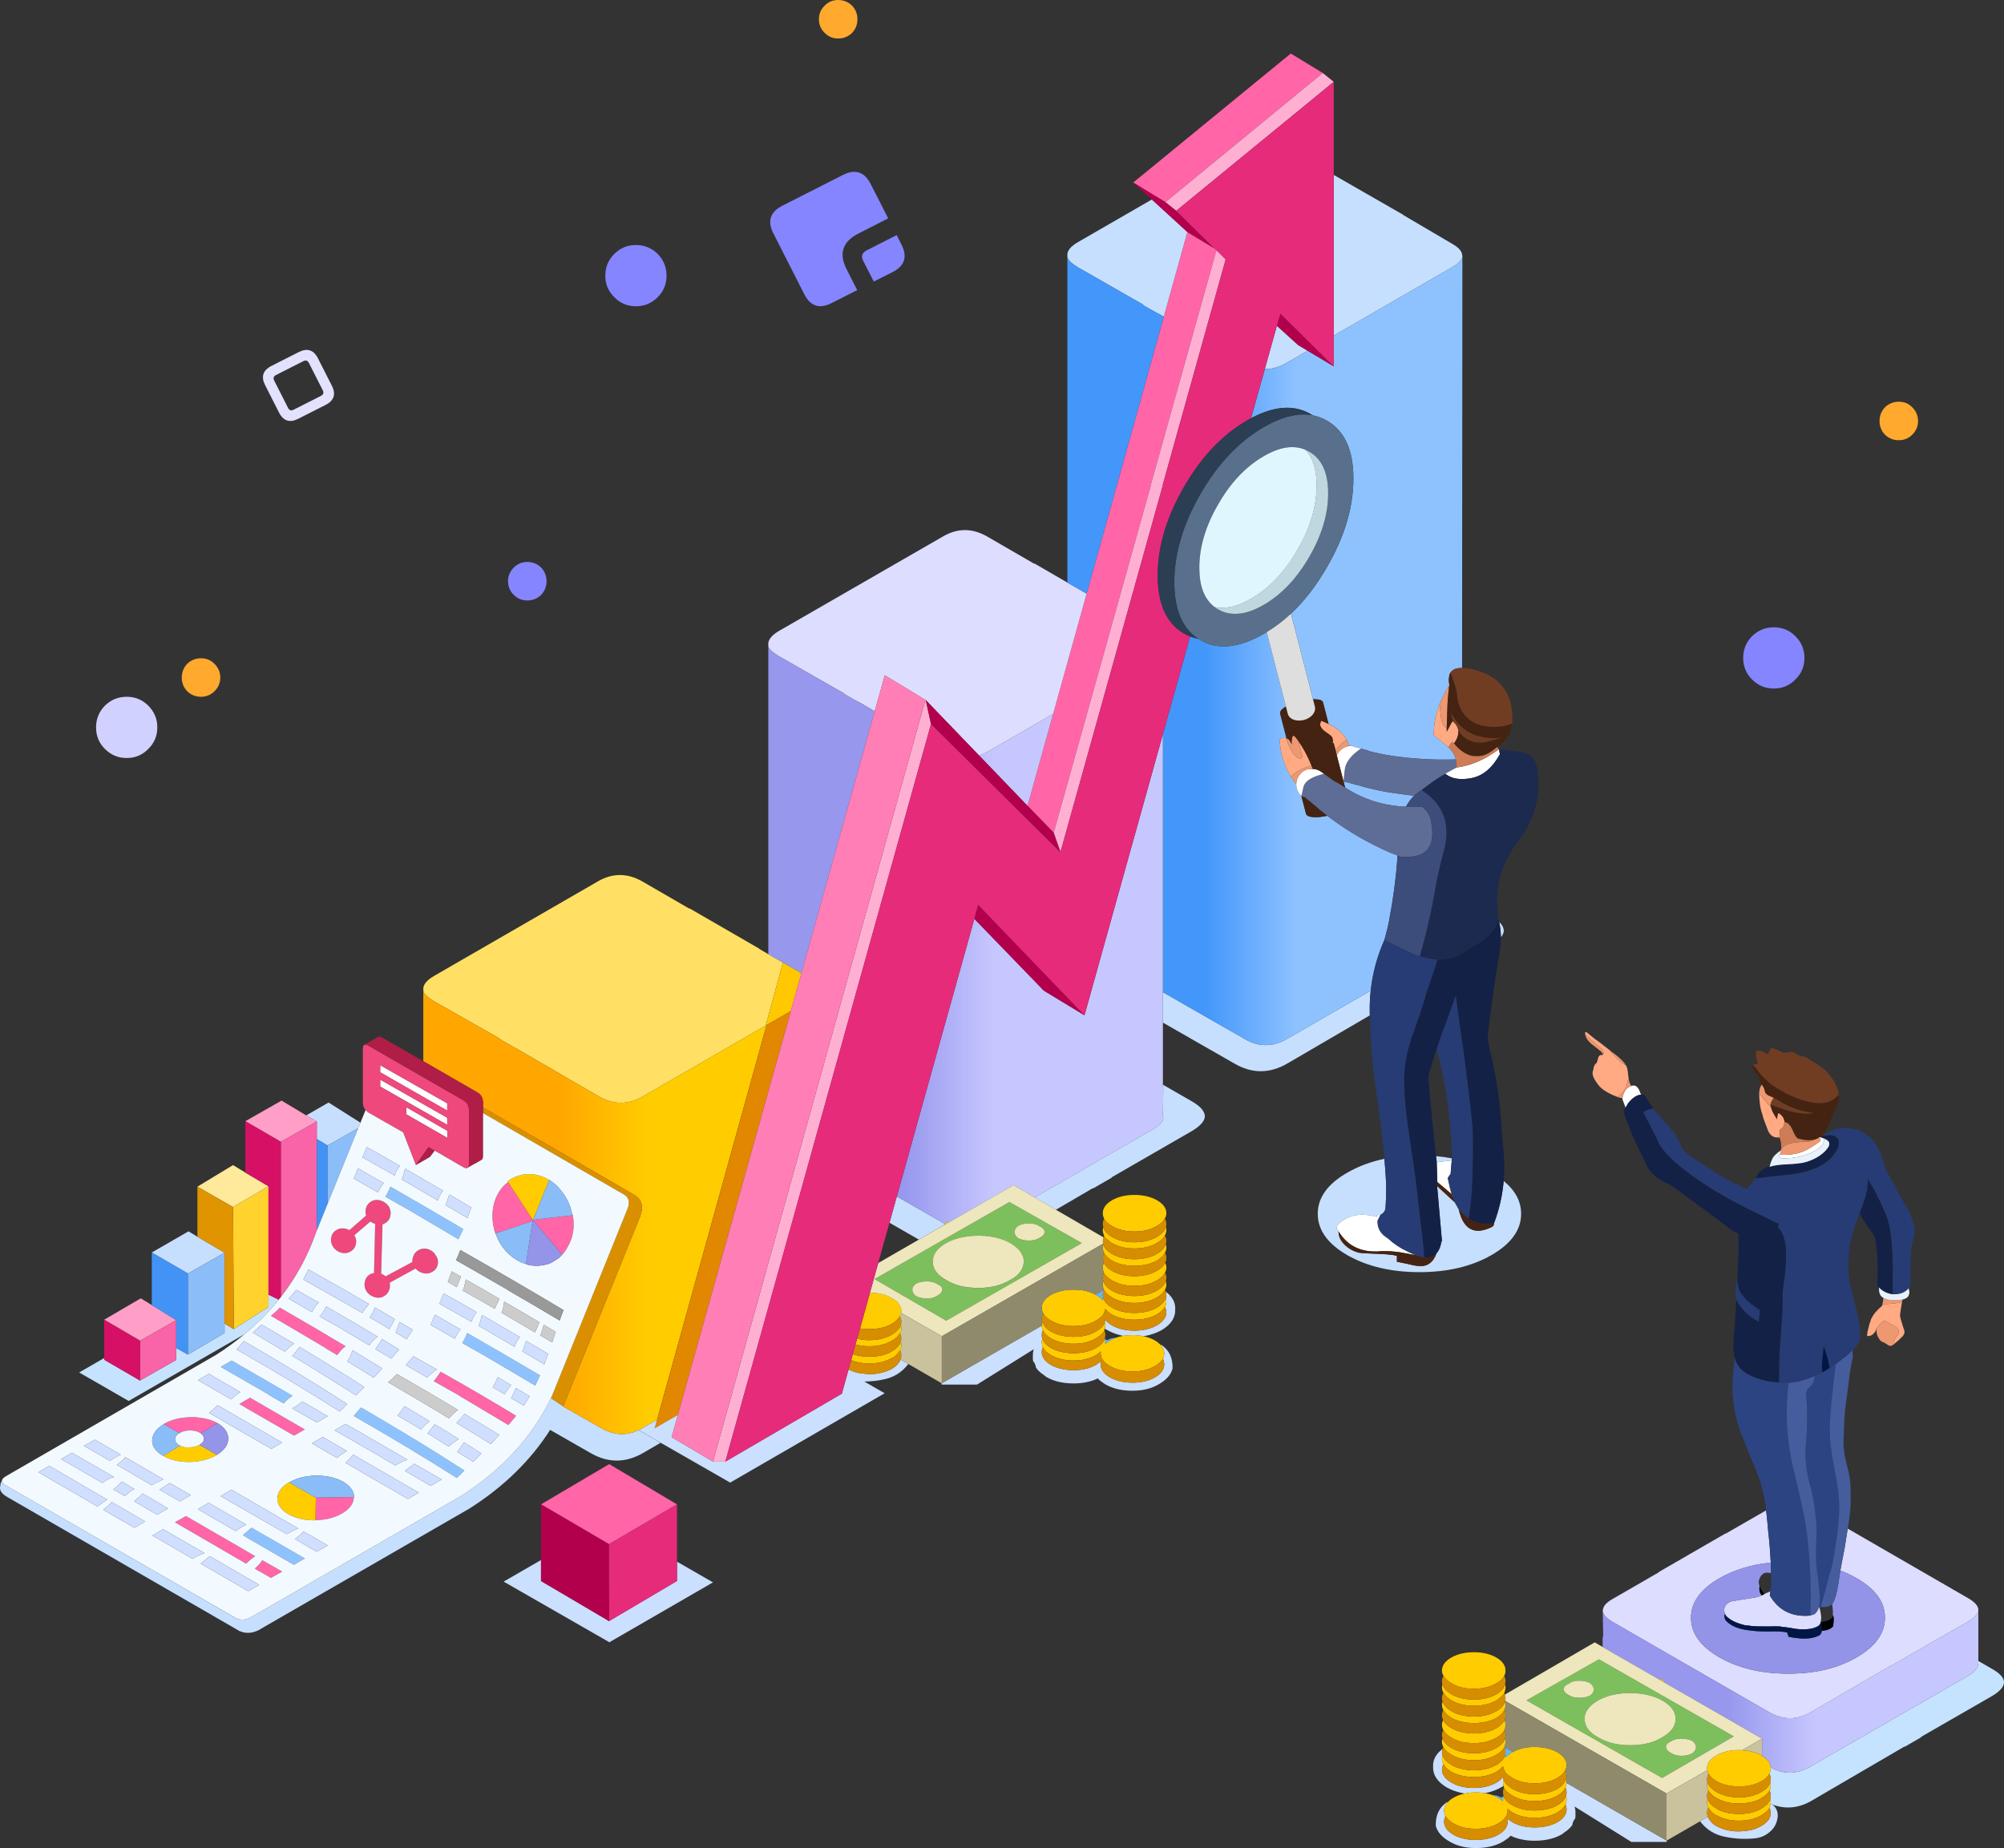
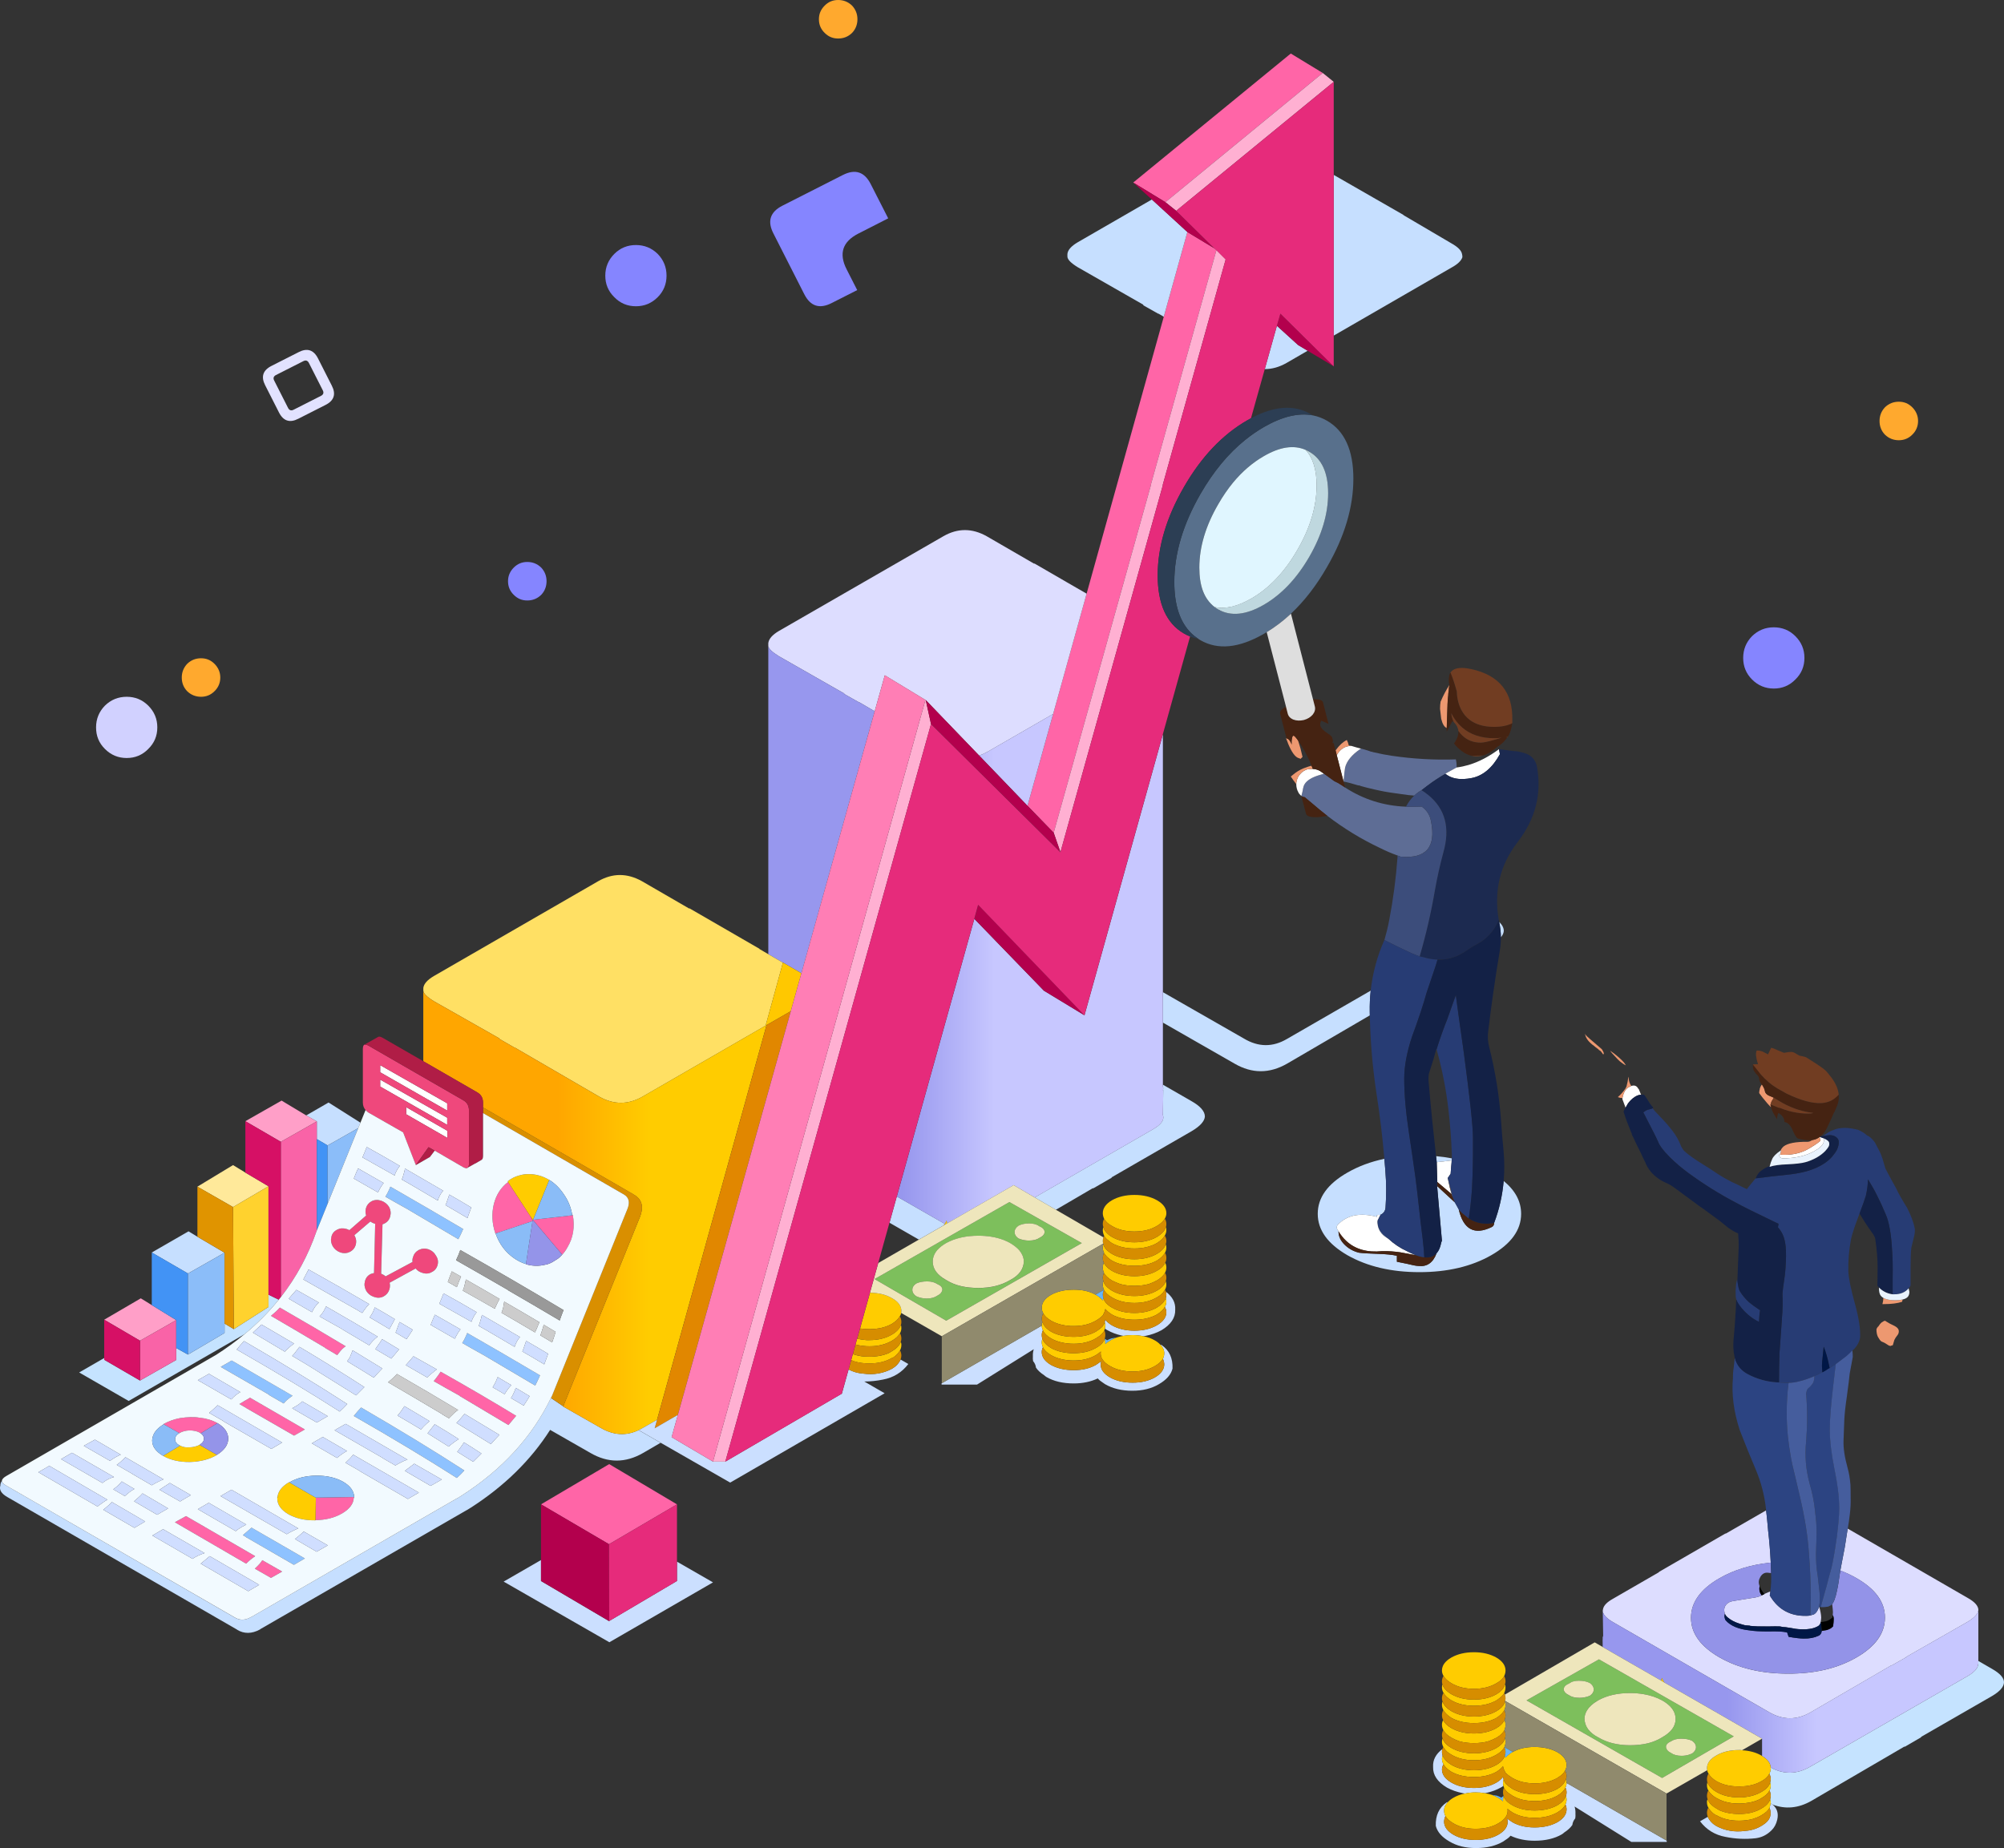
<svg xmlns="http://www.w3.org/2000/svg" xmlns:xlink="http://www.w3.org/1999/xlink" id="_レイヤー_2" data-name="レイヤー 2" width="520.26" height="479.9" viewBox="0 0 520.26 479.9">
  <rect x="0" y="0" width="520.26" height="479.9" fill="#333333" stroke="none" />
  <defs>
    <style>
      .cls-1 {
        fill: #fff;
      }

      .cls-1, .cls-2, .cls-3, .cls-4, .cls-5, .cls-6, .cls-7, .cls-8, .cls-9, .cls-10, .cls-11, .cls-12, .cls-13, .cls-14, .cls-15, .cls-16, .cls-17, .cls-18, .cls-19, .cls-20, .cls-21, .cls-22, .cls-23, .cls-24, .cls-25, .cls-26, .cls-27, .cls-28, .cls-29, .cls-30, .cls-31, .cls-32, .cls-33, .cls-34, .cls-35, .cls-36, .cls-37, .cls-38, .cls-39, .cls-40, .cls-41, .cls-42, .cls-43, .cls-44, .cls-45, .cls-46, .cls-47, .cls-48, .cls-49, .cls-50, .cls-51, .cls-52, .cls-53, .cls-54, .cls-55, .cls-56, .cls-57, .cls-58, .cls-59, .cls-60, .cls-61, .cls-62, .cls-63, .cls-64, .cls-65, .cls-66, .cls-67, .cls-68, .cls-69, .cls-70, .cls-71, .cls-72 {
        fill-rule: evenodd;
        stroke-width: 0px;
      }

      .cls-2 {
        fill: #ff7eb5;
      }

      .cls-3 {
        fill: #1c2a50;
      }

      .cls-4 {
        fill: #001746;
      }

      .cls-5 {
        fill: #ed9870;
      }

      .cls-6 {
        fill: #c9c29d;
      }

      .cls-7 {
        fill: #d68d00;
      }

      .cls-8 {
        fill: #ddf;
      }

      .cls-9 {
        fill: #c6dfff;
      }

      .cls-10 {
        fill: #132146;
      }

      .cls-11 {
        fill: #fc0;
      }

      .cls-12 {
        fill: #cbdfff;
      }

      .cls-13 {
        fill: #5e6d95;
      }

      .cls-14 {
        fill: #d1d1ff;
      }

      .cls-15 {
        fill: #826448;
      }

      .cls-16 {
        fill: #273c74;
      }

      .cls-17 {
        fill: #ef487c;
      }

      .cls-18 {
        fill: url(#linear-gradient-3);
      }

      .cls-19 {
        fill: #2c3e54;
      }

      .cls-20 {
        fill: #b01d46;
      }

      .cls-21 {
        fill: #7dbf5c;
      }

      .cls-22 {
        fill: #3c4d7b;
      }

      .cls-23 {
        fill: #999;
      }

      .cls-24 {
        fill: #ffa92e;
      }

      .cls-25 {
        fill: #e09400;
      }

      .cls-26 {
        fill: #ccc;
      }

      .cls-27 {
        fill: #452312;
      }

      .cls-28 {
        fill: #2c4482;
      }

      .cls-29 {
        fill: #ffc800;
      }

      .cls-30 {
        fill: #908a6d;
      }

      .cls-31 {
        fill: #d0deff;
      }

      .cls-32 {
        fill: #e8f2fd;
      }

      .cls-33 {
        fill: #455d9d;
      }

      .cls-34 {
        fill: #ce7c56;
      }

      .cls-35 {
        fill: #d61065;
      }

      .cls-36 {
        fill: #ff9fc8;
      }

      .cls-37 {
        fill: #9494e9;
      }

      .cls-38 {
        fill: #dda274;
      }

      .cls-39 {
        fill: #ffb0d2;
      }

      .cls-40 {
        fill: #ff65a7;
      }

      .cls-41 {
        fill: url(#linear-gradient);
      }

      .cls-42 {
        fill: #e0f6ff;
      }

      .cls-43 {
        fill: #c5e3ff;
      }

      .cls-44 {
        fill: #000;
      }

      .cls-45 {
        fill: #e18700;
      }

      .cls-46 {
        fill: #b3004d;
      }

      .cls-47 {
        fill: url(#linear-gradient-2);
      }

      .cls-48 {
        fill: #8bbdf9;
      }

      .cls-49 {
        fill: url(#linear-gradient-5);
      }

      .cls-50 {
        fill: #713d22;
      }

      .cls-51 {
        fill: #65b4f9;
      }

      .cls-52 {
        fill: #eee6bc;
      }

      .cls-53 {
        fill: #ffaa83;
      }

      .cls-54 {
        fill: #f2faff;
      }

      .cls-55 {
        fill: #e2e2ff;
      }

      .cls-56 {
        fill: #ffe99a;
      }

      .cls-57 {
        fill: #d98f00;
      }

      .cls-58 {
        fill: #ffc400;
      }

      .cls-59 {
        fill: #8ec2ff;
      }

      .cls-60 {
        fill: #4293f5;
      }

      .cls-61 {
        fill: #dedede;
      }

      .cls-62 {
        fill: #ffe064;
      }

      .cls-63 {
        fill: #bfd8df;
      }

      .cls-64 {
        fill: #e62b7b;
      }

      .cls-65 {
        fill: #58708c;
      }

      .cls-66 {
        fill: #8585ff;
      }

      .cls-67 {
        fill: url(#linear-gradient-6);
      }

      .cls-68 {
        fill: #ffd22e;
      }

      .cls-69 {
        fill: url(#linear-gradient-4);
      }

      .cls-70 {
        fill: #8abcf7;
      }

      .cls-71 {
        fill: #f963a7;
      }

      .cls-72 {
        fill: #9393e8;
      }
    </style>
    <linearGradient id="linear-gradient" x1="414.28" y1="439.21" x2="514.93" y2="439.21" gradientUnits="userSpaceOnUse">
      <stop offset=".34" stop-color="#9797ee" />
      <stop offset=".57" stop-color="#c7c7ff" />
    </linearGradient>
    <linearGradient id="linear-gradient-2" x1="276.64" y1="169.01" x2="380.27" y2="169.01" gradientUnits="userSpaceOnUse">
      <stop offset=".35" stop-color="#4397fb" />
      <stop offset=".58" stop-color="#8ec2ff" />
    </linearGradient>
    <linearGradient id="linear-gradient-3" x1="199.04" y1="242.75" x2="302.67" y2="242.75" xlink:href="#linear-gradient" />
    <linearGradient id="linear-gradient-4" x1="109.49" y1="314.81" x2="213.12" y2="314.81" gradientUnits="userSpaceOnUse">
      <stop offset=".34" stop-color="#ffa600" />
      <stop offset=".57" stop-color="#fc0" />
    </linearGradient>
    <linearGradient id="linear-gradient-5" x1="-553.09" y1="-598.49" x2="-533.11" y2="-598.49" gradientTransform="translate(-461.09 -209.6) rotate(-180)" gradientUnits="userSpaceOnUse">
      <stop offset=".49" stop-color="#b80065" />
      <stop offset=".53" stop-color="#658000" />
    </linearGradient>
    <linearGradient id="linear-gradient-6" x1="-761.95" y1="123.47" x2="-737.57" y2="123.47" gradientTransform="translate(-199.28 -359.35) rotate(-107.12) skewX(1.93)" gradientUnits="userSpaceOnUse">
      <stop offset=".07" stop-color="#b80065" />
      <stop offset=".1" stop-color="#9f7900" />
      <stop offset=".48" stop-color="#9f7900" />
      <stop offset=".51" stop-color="#aa3800" />
      <stop offset=".95" stop-color="#aa3800" />
      <stop offset=".97" stop-color="#658000" />
    </linearGradient>
  </defs>
  <g id="Layer_6" data-name="Layer 6">
    <path class="cls-66" d="M466.1,176.45c-1.53,1.57-3.4,2.35-5.6,2.35s-4.08-.78-5.65-2.35c-1.53-1.53-2.3-3.4-2.3-5.6s.77-4.08,2.3-5.65c1.57-1.53,3.45-2.3,5.65-2.3s4.07.77,5.6,2.3c1.57,1.57,2.35,3.45,2.35,5.65s-.78,4.07-2.35,5.6Z" />
-     <path class="cls-66" d="M232.79,61.05l1.25,2.47c1.6,3.17.82,5.55-2.35,7.15l-4.85,2.45-2.75-5.4c-.6-1.17-.3-2.07.9-2.7l7.8-3.97Z" />
    <path class="cls-66" d="M230.59,56.7l-7.8,3.98c-4.07,2.1-5.07,5.18-3,9.25l2.75,5.4-6.6,3.35c-3.17,1.63-5.55.87-7.15-2.3l-8-15.75c-1.63-3.17-.87-5.57,2.3-7.2l15.75-8c3.17-1.6,5.57-.82,7.2,2.35l4.55,8.93Z" />
    <path class="cls-66" d="M157.14,71.58c0-2.2.78-4.08,2.35-5.65,1.53-1.53,3.4-2.3,5.6-2.3s4.08.77,5.65,2.3c1.53,1.57,2.3,3.45,2.3,5.65s-.77,4.07-2.3,5.6c-1.57,1.57-3.45,2.35-5.65,2.35s-4.07-.78-5.6-2.35c-1.57-1.53-2.35-3.4-2.35-5.6Z" />
    <path class="cls-66" d="M131.89,150.93c0-1.37.5-2.55,1.5-3.55.97-.97,2.13-1.45,3.5-1.45s2.6.48,3.6,1.45c.93,1,1.4,2.18,1.4,3.55s-.47,2.58-1.4,3.55c-1,.97-2.2,1.45-3.6,1.45s-2.53-.48-3.5-1.45c-1-.97-1.5-2.15-1.5-3.55Z" />
    <path class="cls-24" d="M487.95,109.32c0-1.37.47-2.55,1.4-3.55,1-.97,2.2-1.45,3.6-1.45s2.53.48,3.5,1.45,1.5,2.18,1.5,3.55-.5,2.58-1.5,3.55c-.97.97-2.13,1.45-3.5,1.45s-2.6-.48-3.6-1.45c-.93-.97-1.4-2.15-1.4-3.55Z" />
    <path class="cls-24" d="M221.2,1.45c.93,1,1.4,2.18,1.4,3.55s-.47,2.58-1.4,3.55c-1,.97-2.2,1.45-3.6,1.45s-2.53-.48-3.5-1.45c-1-.97-1.5-2.15-1.5-3.55s.5-2.55,1.5-3.55,2.13-1.45,3.5-1.45,2.6.48,3.6,1.45Z" />
    <path class="cls-24" d="M47.19,175.94c0-1.37.47-2.55,1.4-3.55,1-.97,2.2-1.45,3.6-1.45s2.53.48,3.5,1.45,1.5,2.18,1.5,3.55-.5,2.58-1.5,3.55c-.97.97-2.13,1.45-3.5,1.45s-2.6-.48-3.6-1.45c-.93-.97-1.4-2.15-1.4-3.55Z" />
    <path class="cls-55" d="M71.64,97.39c-.63.33-.78.82-.45,1.45l3.6,7.1c.33.63.82.78,1.45.45l7.1-3.6c.63-.33.78-.82.45-1.45l-3.6-7.1c-.33-.63-.82-.78-1.45-.45l-7.1,3.6ZM70.44,95.04l7.1-3.6c2.2-1.13,3.87-.6,5,1.6l3.6,7.1c1.13,2.2.6,3.87-1.6,5l-7.1,3.6c-2.2,1.13-3.87.6-5-1.6l-3.6-7.1c-1.13-2.2-.6-3.87,1.6-5Z" />
    <path class="cls-14" d="M38.49,183.24c1.57,1.57,2.35,3.45,2.35,5.65s-.78,4.07-2.35,5.6c-1.53,1.57-3.4,2.35-5.6,2.35s-4.08-.78-5.65-2.35-2.3-3.4-2.3-5.6.77-4.08,2.3-5.65c1.57-1.53,3.45-2.3,5.65-2.3s4.07.77,5.6,2.3Z" />
    <polygon class="cls-40" points="282.1 154.15 302.13 82.25 308.25 60.25 315.2 64.45 315.35 64.55 315.8 64.95 298.75 125.95 298.8 125.95 273.55 216.25 266.75 209.25 273.4 185.4 282.1 154.15" />
    <polygon class="cls-40" points="294.2 47.4 335.1 13.9 343.4 18.95 302.55 52.5 294.2 47.4" />
    <path class="cls-40" d="M56.45,369.55l-4.35,2.65c-.1-.07-.18-.12-.25-.15l-.05-.05c-.7-.37-1.57-.55-2.6-.55-.93.03-1.75.23-2.45.6-.07.03-.13.08-.2.15v-.05l-4.05-2.3-.05-.05c1.27-.73,2.7-1.25,4.3-1.55.87-.13,1.77-.22,2.7-.25.83-.03,1.62.02,2.35.15,1.73.17,3.28.63,4.65,1.4Z" />
    <path class="cls-40" d="M87.55,351.9c-1.07-.63-2.13-1.27-3.2-1.9v-.05c-4.7-2.8-9.37-5.55-14-8.25.83-.67,1.6-1.38,2.3-2.15,6.03,3.47,11.73,6.82,17.1,10.05-.53.33-1.05.82-1.55,1.45-.23.3-.45.58-.65.85Z" />
    <path class="cls-40" d="M64.9,362.95l14.25,8.25-2.8,1.6-12.5-7.2h.05l-1.75-1c.4-.23.87-.52,1.4-.85.57-.3,1.02-.57,1.35-.8Z" />
    <path class="cls-40" d="M81.9,394.75l.1-5.85,9.9-.15c0,.07-.02.12-.05.15-.07,1.57-1.05,2.92-2.95,4.05-1.97,1.17-4.3,1.77-7,1.8Z" />
    <path class="cls-40" d="M67.4,406.1c.27-.33.5-.65.7-.95l5.15,2.95-2.9,1.65-4.2-2.4c.4-.37.82-.78,1.25-1.25Z" />
    <path class="cls-40" d="M63.9,406.05l-18.5-10.75,2.9-1.6,17.95,10.4c-.33.23-.72.52-1.15.85-.47.4-.87.77-1.2,1.1Z" />
    <path class="cls-40" d="M145.73,326.05c.08-.08.15-.16.23-.25l-7.6-9,.05-.05,10.15-1.15s.03-.07,0-.1l.15-.05c.57,3.13.12,5.93-1.35,8.4-.46.84-1,1.58-1.62,2.2Z" />
    <path class="cls-40" d="M138.25,317.1l-9.6,3.2h-.05c-.87-2.57-1-5.1-.4-7.6.63-2.47,1.87-4.38,3.7-5.75l5.8,8.9.5.85.05.05v-.05l.05.05h.02l-.08.05v.3Z" />
    <path class="cls-40" d="M119.25,362.4c-2.23-1.23-4.45-2.48-6.65-3.75.13-.17.28-.35.45-.55.57-.73,1.02-1.37,1.35-1.9,6.93,3.9,13.47,7.72,19.6,11.45-.67.8-1.33,1.6-2,2.4-4.27-2.53-8.52-5.07-12.75-7.6v-.05Z" />
    <polygon class="cls-40" points="140.45 390.65 158.15 380.2 175.75 390.65 158.1 401 140.45 390.65" />
    <path class="cls-59" d="M73.65,364.45l-3.9-2.25.05-.05-12.5-7.2,2.85-1.65,15.8,9.15c-1,.67-1.77,1.33-2.3,2Z" />
    <path class="cls-59" d="M76.3,406.35l-12.45-7.2v-.05l-.8-.45c.33-.27.68-.57,1.05-.9.5-.43.9-.78,1.2-1.05l13.85,8-2.85,1.65Z" />
    <path class="cls-59" d="M100.65,309.7c.33-.67.57-1.18.7-1.55,6.5,3.73,12.8,7.4,18.9,11-.4.93-.82,1.82-1.25,2.65-4.4-2.6-8.8-5.2-13.2-7.8-1.93-1.07-3.85-2.15-5.75-3.25.2-.3.4-.65.6-1.05Z" />
    <path class="cls-59" d="M120.6,347.7c.33-.67.57-1.18.7-1.55,6.5,3.73,12.8,7.4,18.9,11-.4.93-.82,1.82-1.25,2.65-4.4-2.6-8.8-5.2-13.2-7.8-1.93-1.07-3.85-2.15-5.75-3.25.2-.3.4-.65.6-1.05Z" />
    <path class="cls-59" d="M118.6,383.8c-7.77-4.97-16.68-10.33-26.75-16.1.6-.77,1.23-1.5,1.9-2.2,10.03,5.83,18.97,11.28,26.8,16.35-.63.7-1.28,1.35-1.95,1.95Z" />
    <path class="cls-43" d="M459.7,468.3v-.25c0-.27-.05-.55-.15-.85.1-.27.15-.55.15-.85,0-.47-.1-.93-.3-1.4.2-.4.3-.83.3-1.3,0-.27-.05-.53-.15-.8.1-.27.15-.55.15-.85,0-.47-.12-.93-.35-1.4.23-.43.35-.9.35-1.4v-.2c3.41,1.83,6.81,1.77,10.2-.2l41-23.6c1.73-1.03,2.62-2.05,2.65-3.05l.05-.05v-.78l3.6,2.08c2.1,1.2,3.12,2.38,3.05,3.55-.07,1.13-1.08,2.28-3.05,3.45l-18.5,10.65.1.05-4.3,2.5-.1-.05-24.15,14.1c-3.36,1.92-6.73,2.23-10.1.95-.14-.1-.29-.2-.45-.3ZM58.3,343.7l2.4,1.45,9-5.75v-3.2l2.67,1.3c-2.59,3.2-5.55,6.18-8.87,8.95l-30.1,17.35-12.85-7.4,6.5-3.75v.45l9.3,5.4,9.4-5.35v-3.1l3.05,1.7,9.5-5.6v-2.45Z" />
    <path class="cls-8" d="M457.35,414.3c.23-.1.47-.22.7-.35.03-.03.08-.07.15-.1.57-.23,1.03-.43,1.4-.6,0,.17-.02.32-.05.45-.03.2-.07.4-.1.6.03.07.08.15.15.25,2.13,3.47,5.25,5.15,9.35,5.05.37,0,.72-.03,1.05-.1.23-.07.45-.13.65-.2h.1c.63-.27,1.13-.93,1.5-2v-.1s.05.07.05.1c.3,1,.47,1.92.5,2.75-.03.5-.08.9-.15,1.2v.15c-.17.47-.43.78-.8.95-.63.33-1.33.55-2.1.65-.63.1-1.28.13-1.95.1-.23,0-.55-.02-.95-.05-.5-.03-1.05-.12-1.65-.25-.5-.07-1.03-.15-1.6-.25-.5,0-1-.07-1.5-.2-.77-.03-1.65-.03-2.65,0h-.55c-2.03.03-3.55-.02-4.55-.15h-.05v-.05h-.05c-.37-.03-.77-.07-1.2-.1-.53-.13-1.05-.28-1.55-.45-1.17-.37-2.17-.9-3-1.6-.33-.27-.57-.58-.7-.95-.07-.17-.12-.37-.15-.6-.1-.67.05-1.23.45-1.7.03-.07.08-.13.15-.2l.65-.5h.1c.33-.17.77-.28,1.3-.35.53-.1,1.05-.18,1.55-.25,1.6-.27,2.85-.47,3.75-.6.47-.07.9-.18,1.3-.35.13-.07.28-.13.45-.2ZM459.7,405.78c-5.06.51-9.51,1.87-13.35,4.08-4.9,2.83-7.35,6.25-7.35,10.25s2.45,7.42,7.35,10.25c4.93,2.83,10.88,4.25,17.85,4.25,6.93.03,12.85-1.37,17.75-4.2,4.93-2.83,7.4-6.28,7.4-10.35s-2.47-7.42-7.4-10.25c-1.32-.76-2.71-1.42-4.17-1.97.1-.59.2-1.18.33-1.78.27-1.4.53-2.78.8-4.15.23-1.47.47-2.95.7-4.45.03-.17.06-.33.1-.5l31.15,18c1.83,1.03,2.75,2.08,2.75,3.15-.07.93-.97,1.93-2.7,3l-16.1,9.2.05.05-3.8,2.15-.05-.05-21.05,12.25c-3.53,2-7.07,1.98-10.6-.05l-40.65-23.45c-1.5-.87-2.37-1.75-2.6-2.65-.03-.2-.02-.43.05-.7.17-.93,1.03-1.83,2.6-2.7l11.95-6.9-.05-.05,17.3-10,.05.05,10.5-6.05c.18,1.61.35,3.27.5,5v.1c.33,2.83.56,5.65.7,8.48ZM277.1,151.28l5,2.88-8.7,31.25-17,9.8c-.73.42-1.47.75-2.2,1l-13.85-14.4s-.02-.05-.05-.05h-.05l-10.55-6.4-2.62,9.35-3.92-2.3h-.1l-3.9-2.2.05-.1-17-9.7c-1.82-1.12-2.74-2.03-2.75-2.73v-.68c.13-1.1,1.05-2.15,2.75-3.15l42.7-24.6c3.7-2.13,7.45-2.13,11.25,0l12.35,7.15v-.1l8.6,4.98Z" />
    <path class="cls-41" d="M431.3,436.45l-15.22-8.75-.03-2.1c.03.07.07.13.1.2-.13-.3-.12-.63.05-1l-.1-6.25c.23.9,1.1,1.78,2.6,2.65l40.65,23.45c3.53,2.03,7.07,2.05,10.6.05l21.05-12.25.05.05,3.8-2.15-.05-.05,16.1-9.2c1.73-1.07,2.63-2.07,2.7-3v14l-.05.05c-.03,1-.92,2.02-2.65,3.05l-41,23.6c-3.39,1.97-6.79,2.03-10.2.2-.08-1.18-.83-2.18-2.25-3v-4.5l-25.3-14.55c-.33-.4-.57-.82-.7-1.25-.1.27-.15.52-.15.75Z" />
    <path class="cls-9" d="M299.03,51.8l9.22,8.45-6.12,22-1.37-.8h-.1l-3.9-2.2.1-.1-17.05-9.75c-1.79-1.09-2.69-2.02-2.7-2.78v-.67c.1-1.03,1-2.05,2.7-3.05l19.23-11.1ZM238.55,321.9l-7.62-4.38,1.9-6.83,12.45,7.12c-.08.12-.17.25-.28.38l-6.45,3.7ZM339.48,91.08l-5.48,3.17c-1.88,1.07-3.76,1.6-5.65,1.6l3.15-11.25,5.5,5,2.48,1.48ZM379.65,66.8c-.3.93-1.25,1.83-2.85,2.7l-30.55,17.65v-41.73l18.15,10.42h-.1l12.5,7.35c1.67.93,2.58,1.85,2.75,2.75.07.27.1.52.1.75v.1ZM165.8,371.38l5.7,3.28-4.55,2.65c-4.57,2.63-9.12,2.63-13.65,0l-10.48-6c-5.03,7.89-11.92,14.64-20.67,20.25-.03.03-.07.05-.1.05l-.8.5c-.07.03-.13.07-.2.1l-53.4,30.8c-.07.03-.13.08-.2.15-2.1,1.13-4.07,1.15-5.9.05h.05L1.9,388.75c-1.57-.9-2.17-1.9-1.8-3-.01-.42.12-.83.4-1.22-.02.38.28.76.9,1.12l59.65,34.45c1.3.73,2.68.67,4.15-.2h.05l53.55-30.9h.05l.8-.5c10.63-6.78,18.42-15.27,23.37-25.47l3.2,2.15-.02.05,9.6,5.47c3.36,2.01,6.7,2.24,10,.67ZM301.9,265.55v-7.9l21.05,12.05c3.73,2.23,7.45,2.27,11.15.1l21.75-12.55c-.2,1.81-.28,3.64-.25,5.5,0,.31.01.62.02.92l-21.47,12.53c-4.57,2.63-9.12,2.63-13.65,0l-18.6-10.65ZM301.9,281.67l7.35,4.23c2.37,1.33,3.55,2.68,3.55,4.05-.1,1.23-1.25,2.5-3.45,3.8l-20.8,12,.1.05-4.85,2.8-.1-.05-9.58,5.6-5.5-3.2,30.62-17.65c2.23-1.27,3.12-2.52,2.65-3.75l.1-6.5-.1.1c.13-.4.13-.73,0-1v-.48ZM389.65,243.4c-.01-1.33-.16-2.66-.45-4,.8.78,1.2,1.56,1.2,2.35-.04.55-.29,1.1-.75,1.65ZM372.95,325.45c.57-.6.97-1.5,1.2-2.7.03-.17.1-.35.2-.55-.4-4.7-.82-9.43-1.25-14.2l4.6,4.25,1,1.8c1.23,5.23,4.08,6.77,8.55,4.6.43-.2.65-.57.65-1.1,1.33-3.49,2.15-7.12,2.47-10.88,3.02,2.48,4.53,5.32,4.53,8.53,0,4.2-2.58,7.78-7.75,10.75-5.13,2.93-11.35,4.4-18.65,4.4s-13.53-1.47-18.7-4.4c-5.13-2.97-7.7-6.55-7.7-10.75s2.57-7.77,7.7-10.7c2.87-1.65,6.07-2.84,9.6-3.58.09,1.03.17,2.05.25,3.08.27,3.23.28,6.42.05,9.55-.07.9-.5,1.53-1.3,1.9l-1,.1.1.45c-4.4-1.17-7.8-.48-10.2,2.05-.33.37-.35.82-.05,1.35.1.1.18.22.25.35-.03,1.23.48,2.38,1.55,3.45,1.03,1.03,2.28,1.73,3.75,2.1.97.13,2.6.23,4.9.3,2.13.07,3.78.23,4.95.5v1.55c.43.07,1.33.25,2.7.55,1.27.33,2.25.52,2.95.55,2.2.23,3.75-.87,4.65-3.3ZM376.75,302.8l.1-1.45-3.85.45c-.06-.52-.12-1.05-.17-1.57,1.41.13,2.78.32,4.1.57-.01.67-.07,1.33-.17,2ZM93.58,291.53l-.58,1.42-7.95,4.5-2.8-1.65v-4.6l-2.75-1.55,5.8-3.35,8.27,5.23ZM51.25,321.15l7.05,4.15-9.5,5.4-9.4-5.45,9.55-5.5,2.3,1.4ZM376.4,308.45l.7,2.35-.3-.75-.4-1.6ZM357.65,316.95c-.07,1.67.57,3.02,1.9,4.05.3.2.58.42.85.65-1.77-.9-2.7-2.28-2.8-4.15,0-.17.02-.35.05-.55Z" />
-     <path class="cls-47" d="M277.1,151.28v-84.65c.01.76.91,1.68,2.7,2.78l17.05,9.75-.1.1,3.9,2.2h.1l1.37.8-20.02,71.9-5-2.88ZM359.4,244.1c-1.88,4.24-3.06,8.62-3.55,13.15l-21.75,12.55c-3.7,2.17-7.42,2.13-11.15-.1l-21.05-12.05v-66.98l7.08-25.4c.67.27,1.37.47,2.07.6.2.13.4.26.6.38,4.53,2.6,10.02,2.05,16.45-1.65.25-.15.5-.3.75-.45l5,19.32c-.07.04-.14.09-.2.12-1,.63-1.43,1.22-1.3,1.75l1.65,6.38s-.1-.01-.15-.02c-.07-.03-.15-.05-.25-.05-.33-.03-.67,0-1,.1-.13.03-.27.08-.4.15.13,3.5,1.1,6.75,2.9,9.75.46.69.94,1.35,1.42,1.97.01.85.2,1.58.58,2.17,0,.07.03.13.1.2.23.3.45.53.65.7l1.2,4.6c.13.53.8.83,2,.9,1.02.06,2.2-.06,3.53-.35,4.25,3.26,8.81,6.04,13.67,8.35,1.48.74,2.99,1.39,4.55,1.95,0,.15,0,.3,0,.45-.4,5.5-1.12,10.93-2.15,16.3-.33,1.73-.75,3.47-1.25,5.2ZM339.48,91.08l6.72,4.02.05.1v-8.05l30.55-17.65c1.6-.87,2.55-1.77,2.85-2.7l-.08,106.65c-1.59-.02-2.63.45-3.12,1.4-.17.4-.27.88-.3,1.45v.85s.02.07.05.1c0,.17.03.37.1.6-.87,1.33-1.62,2.75-2.25,4.25-.03,0-.05.02-.05.05-1.17,2.73-1.77,5.65-1.8,8.75l3.8,3.15c.2.13.38.32.55.55.69.79,1.16,1.65,1.4,2.6-5.53.19-11.1-.13-16.7-.95-1.4-.2-3.02-.52-4.85-.95-.1-.03-.2-.07-.3-.1h-.15c-.17-.1-1.02-.37-2.55-.8h-.05c-.73-.17-1.57-.4-2.5-.7-.53,0-1.03.08-1.5.25.33-.13.67-.22,1-.25.17-.03.33-.05.5-.05l-.4-.05-.3-.05c-.1-.5-.27-.97-.5-1.4-.07-.07-.12-.15-.15-.25-.5-.87-1.2-1.67-2.1-2.4-.68-.52-1.51-1.02-2.48-1.5l-1.42-5.55c-.13-.53-.78-.82-1.95-.85-.22-.02-.45-.03-.67-.02l-5.72-22.23c3.48-3.26,6.6-7.29,9.35-12.1,4.57-7.87,6.85-15.52,6.85-22.95s-2.28-12.42-6.85-15.05c-1.17-.68-2.41-1.14-3.72-1.4-.18-.12-.37-.23-.58-.35-4.27-2.47-9.41-2.1-15.42,1.1l3.58-12.75c1.89,0,3.77-.53,5.65-1.6l5.48-3.17ZM365,209.48c-5.75-.21-11.02-1.87-15.8-4.98l-.4-1.55c.93.17,2.2.5,3.8,1h.25l.55.2c.53.13,1.03.27,1.5.4,1.33.33,2.42.58,3.25.75,1.27.3,3.72.68,7.35,1.15.55.07,1.1.12,1.65.15-.84.79-1.55,1.75-2.15,2.88ZM345.83,191.45l.03.05c.07.1.12.23.15.4.04.14.06.28.05.42l-.22-.88Z" />
    <path class="cls-18" d="M245.28,317.83l-12.45-7.12,20.12-72.1,18.05,18.65,10.55,6.4,20.35-72.98v91.48c.13.27.13.6,0,1l.1-.1-.1,6.5c.47,1.23-.42,2.48-2.65,3.75l-30.62,17.65-5.47-3.2-17.3,9.95c0-.23-.05-.48-.15-.75-.09.3-.23.59-.42.88ZM227.08,184.7l-19.02,68.03-4.8-2.78v.03l-3.8-2.2v-80.1c.01.69.93,1.6,2.75,2.73l17,9.7-.05.1,3.9,2.2h.1l3.92,2.3ZM266.75,209.25l-12.55-13.05c.73-.25,1.47-.58,2.2-1l17-9.8-6.65,23.85Z" />
    <path class="cls-62" d="M203.25,249.98l-4.45,16.22.1.05-32.05,18.5c-3.7,2.13-7.42,2.17-11.15.1l-22.1-12.85h-.1l-3.9-2.25.05-.1-17-9.65c-1.82-1.12-2.74-2.05-2.75-2.77v-.68c.13-1.07,1.05-2.1,2.75-3.1l42.7-24.65c3.7-2.1,7.45-2.1,11.25,0l12.35,7.15v-.1l18.25,10.55h-.1l2.35,1.38,3.8,2.2Z" />
    <path class="cls-69" d="M198.9,266.25l.07.05-28.4,102.4-3.67,2.1c-.36.22-.73.41-1.1.58-3.3,1.56-6.64,1.34-10-.67l-9.6-5.47.02-.05c.09-.19.18-.38.27-.57v-.1l19.6-48.4c1.13-2.83.55-4.83-1.75-6h.05l-39-22.53v-1.28c0-1.2-.5-2.08-1.5-2.65l-14-8.08v-18.35c.01.73.93,1.65,2.75,2.77l17,9.65-.05.1,3.9,2.25h.1l22.1,12.85c3.73,2.07,7.45,2.03,11.15-.1l32.05-18.5Z" />
    <polygon class="cls-29" points="208.05 252.73 205.3 262.58 199 266.2 198.98 266.3 198.9 266.25 198.8 266.2 203.25 249.98 203.25 249.95 208.05 252.73" />
    <polygon class="cls-45" points="205.3 262.58 175.98 367.42 169.95 370.9 170.58 368.7 198.98 266.3 199 266.2 205.3 262.58" />
    <path class="cls-12" d="M406.4,468.6c.2-.43.3-.87.3-1.3,0-.3-.05-.6-.15-.9.1-.33.15-.65.15-.95,0-.43-.1-.85-.3-1.25.2-.4.3-.8.3-1.2l25.95,14.95h.05v.35h-9.2l-14.75-9.2s.05.07.05.1c.17.57.23,1.17.2,1.8.03.37.02.77-.05,1.2-.43.5-.68,1.07-.75,1.7-.47.7-1.17,1.35-2.1,1.95-.17.17-.38.33-.65.5-1.9,1.1-4.25,1.65-7.05,1.65-2.33,0-4.42-.43-6.25-1.3-.3.37-.72.72-1.25,1.05-.2.13-.42.28-.65.45-1.93,1.13-4.28,1.7-7.05,1.7s-5-.57-6.9-1.7c-1.97-1.13-3.15-2.48-3.55-4.05-.1-2.7.83-4.73,2.8-6.1.13-.03.25-.07.35-.1-.67.67-1,1.4-1,2.2,0,.53.12,1.02.35,1.45-.23.5-.35,1-.35,1.5.03,1.3.85,2.42,2.45,3.35,1.6.9,3.52,1.35,5.75,1.35s4.25-.45,5.85-1.35c1.63-.93,2.45-2.05,2.45-3.35,0-.37-.07-.67-.2-.9.4.3.88.63,1.45,1,1.6.9,3.52,1.35,5.75,1.35s4.27-.45,5.9-1.35c1.6-.93,2.4-2.05,2.4-3.35,0-.43-.1-.85-.3-1.25ZM459.4,469.45l.3-1.15c.16.1.31.2.45.3,1.19.95,1.61,2.25,1.25,3.9-.27,1.17-.77,2.1-1.5,2.8-1.17,1.17-2.53,1.85-4.1,2.05-2.63.3-5.25.18-7.85-.35-2.73-.5-4.93-1.85-6.6-4.05l2-1.15c.47,1,1.22,1.8,2.25,2.4,2.27,1.2,4.75,1.62,7.45,1.25,1.97-.13,3.72-.8,5.25-2,1.33-1.07,1.7-2.4,1.1-4ZM175.98,367.42l-1.62,5.78,10.75,6.35h3.2l30.25-17.65,1.75-6.28c1.16.62,2.42.98,3.8,1.08,2.7.37,5.18-.05,7.45-1.25,1.03-.6,1.78-1.4,2.25-2.4l2,1.15c-1.67,2.2-3.87,3.55-6.6,4.05-1.61.33-3.21.5-4.83.5l5.28,3.05-40.1,23.2-18.05-10.35-5.7-3.28c.37-.17.74-.36,1.1-.58l3.67-2.1-.62,2.2,6.02-3.48ZM301.25,349.2c.1.03.22.07.35.1,1.97,1.37,2.9,3.4,2.8,6.1-.4,1.57-1.58,2.92-3.55,4.05-1.9,1.13-4.2,1.7-6.9,1.7s-5.12-.57-7.05-1.7c-.23-.17-.45-.32-.65-.45-.53-.33-.95-.68-1.25-1.05-1.83.87-3.92,1.3-6.25,1.3-2.8,0-5.15-.55-7.05-1.65-.27-.17-.48-.33-.65-.5-.93-.6-1.63-1.25-2.1-1.95-.07-.63-.32-1.2-.75-1.7-.07-.43-.08-.83-.05-1.2-.03-.63.03-1.23.2-1.8,0-.03.02-.07.05-.1l-14.75,9.2h-9.2v-.35h.05l25.95-14.95c0,.4.1.8.3,1.2-.2.4-.3.82-.3,1.25,0,.3.05.62.15.95-.1.3-.15.6-.15.9,0,.43.1.87.3,1.3-.2.4-.3.82-.3,1.25,0,1.3.8,2.42,2.4,3.35,1.63.9,3.6,1.35,5.9,1.35s4.15-.45,5.75-1.35c.57-.37,1.05-.7,1.45-1-.13.23-.2.53-.2.9,0,1.3.82,2.42,2.45,3.35,1.6.9,3.55,1.35,5.85,1.35s4.15-.45,5.75-1.35c1.6-.93,2.42-2.05,2.45-3.35,0-.5-.12-1-.35-1.5.23-.43.35-.92.35-1.45,0-.8-.33-1.53-1-2.2ZM296.85,347c-.9-.2-1.83-.3-2.8-.3-.83,0-1.63.07-2.4.2-.2-.03-.37-.07-.5-.1-1.33-.3-2.53-.75-3.6-1.35-.27-.13-.5-.28-.7-.45.07-.27.1-.53.1-.8,0-.3-.05-.6-.15-.9.07-.2.12-.4.15-.6.4.53.97,1.02,1.7,1.45,1.63.93,3.58,1.4,5.85,1.4s4.22-.47,5.85-1.4c1.6-.93,2.42-2.05,2.45-3.35,0-.5-.13-.97-.4-1.4.27-.47.4-.93.4-1.4,0-.33-.05-.63-.15-.9.1-.3.15-.6.15-.9,0-.23-.03-.48-.1-.75,1.7,1.3,2.5,2.83,2.4,4.6v.05c.07,2.1-1.13,3.88-3.6,5.35-1.23.67-2.6,1.15-4.1,1.45-.17.03-.35.07-.55.1ZM374.75,458.15c-.27.43-.4.9-.4,1.4.03,1.3.85,2.42,2.45,3.35,1.63.93,3.58,1.4,5.85,1.4s4.22-.47,5.85-1.4c.73-.43,1.3-.92,1.7-1.45.03.2.08.4.15.6-.1.3-.15.6-.15.9,0,.27.03.53.1.8-.2.17-.43.32-.7.45-1.07.6-2.27,1.05-3.6,1.35-.13.03-.3.07-.5.1-.77-.13-1.57-.2-2.4-.2-.97,0-1.9.1-2.8.3-.2-.03-.38-.07-.55-.1-1.5-.3-2.87-.78-4.1-1.45-2.47-1.47-3.67-3.25-3.6-5.35v-.05c-.1-1.77.7-3.3,2.4-4.6-.07.27-.1.52-.1.75,0,.3.05.6.15.9-.1.27-.15.57-.15.9,0,.47.13.93.4,1.4ZM158.15,420.95l17.6-10.4v-5.02l9.35,5.38-26.9,15.55-27.45-15.75,9.7-5.6v5.45l17.65,10.4h.05Z" />
    <path class="cls-11" d="M431.3,436.45c0-.23.05-.48.15-.75.13.43.37.85.7,1.25l-.85-.5ZM443.55,460.55c-.17-.23-.28-.52-.35-.85-.03-.2-.05-.37-.05-.5v-.12c.05-1.28.87-2.36,2.45-3.22,1.6-.93,3.55-1.4,5.85-1.4h.4c.13.02.26.03.4.05,1.93.1,3.6.55,5,1.35.07.03.13.08.2.15,1.42.82,2.17,1.82,2.25,3v.2c0,.5-.12.97-.35,1.4-.37.7-1,1.32-1.9,1.85-.07.03-.13.07-.2.1-1.54.89-3.44,1.34-5.7,1.35h-.1c-2.27,0-4.2-.45-5.8-1.35-1-.6-1.7-1.27-2.1-2ZM443.25,462.8c.33.97,1.13,1.82,2.4,2.55,1.6.93,3.53,1.4,5.8,1.4h.75c1.19-.08,2.27-.28,3.25-.6.65-.22,1.25-.48,1.8-.8,1.3-.73,2.07-1.57,2.3-2.5.1.27.15.53.15.8,0,.47-.1.9-.3,1.3-.4.77-1.12,1.43-2.15,2-.06.04-.12.08-.17.12-.25.15-.53.29-.83.42-.9.37-1.95.62-3.15.75-.53.07-1.08.1-1.65.1-.63,0-1.25-.03-1.85-.1-1.47-.2-2.78-.63-3.95-1.3-1-.57-1.72-1.23-2.15-2-.23-.4-.35-.83-.35-1.3,0-.27.03-.55.1-.85ZM443.5,469.4c-.23-.4-.35-.85-.35-1.35v-.3c.03-.2.08-.38.15-.55.33.93,1.12,1.75,2.35,2.45.27.17.52.32.75.45,1.43.63,3.12.95,5.05.95.67,0,1.3-.03,1.9-.1,1.5-.2,2.8-.63,3.9-1.3.79-.43,1.4-.93,1.83-1.5.05-.05.09-.1.12-.15.13-.23.25-.5.35-.8.1.3.15.58.15.85v.25l-.3,1.15c-.4.73-1.12,1.38-2.15,1.95-.63.37-1.32.67-2.05.9-1.1.33-2.35.5-3.75.5-2.27,0-4.2-.47-5.8-1.4-.13-.07-.27-.12-.4-.15-.1-.1-.22-.18-.35-.25-.63-.53-1.1-1.07-1.4-1.6ZM221.4,351.63c.74.27,1.54.46,2.4.58.6.07,1.23.1,1.9.1,1.93,0,3.62-.32,5.05-.95.23-.13.48-.28.75-.45,1.23-.7,2.02-1.52,2.35-2.45.07.17.12.35.15.55v.3c0,.5-.12.95-.35,1.35-.3.53-.77,1.07-1.4,1.6-.13.07-.25.15-.35.25-.13.03-.27.08-.4.15-1.6.93-3.53,1.4-5.8,1.4-1.4,0-2.65-.17-3.75-.5-.34-.11-.66-.23-.97-.38l.42-1.55ZM233.6,341.8c-.4.73-1.1,1.4-2.1,2-1.6.9-3.53,1.35-5.8,1.35-.86,0-1.67-.06-2.42-.17l2.58-9.28c2.24.02,4.14.49,5.7,1.4,1.63.9,2.45,2.02,2.45,3.35,0,.13-.02.3-.05.5-.07.33-.18.62-.35.85ZM233.9,344.05c.07.3.1.58.1.85,0,.47-.12.9-.35,1.3-.43.77-1.15,1.43-2.15,2-1.17.67-2.48,1.1-3.95,1.3-.6.07-1.22.1-1.85.1-.57,0-1.12-.03-1.65-.1-.7-.08-1.35-.19-1.95-.35l.42-1.53c.75.19,1.56.32,2.42.38h.75c2.27,0,4.2-.47,5.8-1.4,1.27-.73,2.07-1.58,2.4-2.55ZM51.8,375.2l4.5,2.6h.05c-1.97,1.17-4.32,1.78-7.05,1.85-2.73.03-5.05-.5-6.95-1.6l4.4-2.65c.7.37,1.5.52,2.4.45,1.03-.03,1.92-.25,2.65-.65ZM82,388.9l-.1,5.85v.05c-2.77.03-5.12-.5-7.05-1.6-1.87-1.1-2.82-2.42-2.85-3.95v-.17c0-.13.02-.25.05-.38.17-1.47,1.17-2.73,3-3.8l.05.05,6.85,3.95h.05ZM302.4,316.45c-.4.7-1.08,1.33-2.05,1.9-1.63.97-3.58,1.45-5.85,1.45s-4.22-.48-5.85-1.45c-.97-.53-1.63-1.15-2-1.85-.23-.5-.35-.98-.35-1.45,0-1.3.78-2.42,2.35-3.35,1.63-.93,3.58-1.4,5.85-1.4s4.27.47,5.9,1.4c1.6.93,2.4,2.05,2.4,3.35,0,.47-.13.93-.4,1.4ZM302.4,320.85c-.4.7-1.08,1.35-2.05,1.95-1.63.93-3.58,1.4-5.85,1.4s-4.22-.47-5.85-1.4c-.27-.17-.52-.35-.75-.55-.07-.03-.12-.08-.15-.15-.13-.1-.27-.2-.4-.3-.33-.3-.57-.6-.7-.9-.23-.5-.35-.98-.35-1.45,0-.3.05-.57.15-.8.2.93.93,1.78,2.2,2.55,1.63.93,3.58,1.4,5.85,1.4s4.22-.47,5.85-1.4c1.27-.77,2.05-1.62,2.35-2.55.07.23.1.5.1.8,0,.47-.13.93-.4,1.4ZM286.45,332.7c.17.63.53,1.18,1.1,1.65.33.3.7.57,1.1.8,1.63.93,3.58,1.4,5.85,1.4s4.22-.47,5.85-1.4c.3-.17.6-.37.9-.6.7-.53,1.17-1.15,1.4-1.85.1.27.15.57.15.9,0,.43-.12.87-.35,1.3-.07.1-.13.2-.2.3-.37.63-1,1.2-1.9,1.7-1.63.97-3.58,1.45-5.85,1.45s-4.22-.48-5.85-1.45c-1-.57-1.68-1.22-2.05-1.95-.2-.47-.3-.92-.3-1.35,0-.33.05-.63.15-.9ZM286.6,330.55c-.2-.47-.3-.93-.3-1.4,0-.4.08-.82.25-1.25.27.57.72,1.1,1.35,1.6.23.17.48.33.75.5,1.63.93,3.58,1.4,5.85,1.4s4.22-.47,5.85-1.4c1.07-.6,1.78-1.3,2.15-2.1.2.4.3.82.3,1.25,0,.47-.12.92-.35,1.35-.37.73-1.07,1.4-2.1,2-.67.37-1.38.68-2.15.95-1.13.3-2.37.45-3.7.45s-2.55-.15-3.65-.45c-.77-.27-1.5-.58-2.2-.95-.27-.17-.52-.33-.75-.5-.6-.47-1.03-.95-1.3-1.45ZM296.85,347c1.1.2,2.1.57,3,1.1.53.3,1,.67,1.4,1.1.67.67,1,1.4,1,2.2,0,.53-.12,1.02-.35,1.45-.4.7-1.1,1.33-2.1,1.9-1.6.93-3.52,1.4-5.75,1.4s-4.25-.47-5.85-1.4c-.93-.53-1.58-1.1-1.95-1.7-.03-.03-.07-.08-.1-.15-.27-.43-.4-.93-.4-1.5,0-.13.02-.28.05-.45-.37.33-.8.65-1.3.95-1.6.93-3.52,1.4-5.75,1.4s-4.27-.47-5.9-1.4c-1.07-.63-1.77-1.32-2.1-2.05-.2-.43-.3-.87-.3-1.3,0-.3.05-.6.15-.9.33.9,1.08,1.7,2.25,2.4,1.63.9,3.6,1.35,5.9,1.35s4.15-.45,5.75-1.35c1.27-.7,2.03-1.5,2.3-2.4.1.27.15.57.15.9v.45c.33-.33.75-.63,1.25-.9.5-.3,1.03-.55,1.6-.75.6-.2,1.22-.35,1.85-.45.77-.13,1.57-.2,2.4-.2.97,0,1.9.1,2.8.3ZM302.65,323.1c.1.27.15.57.15.9,0,.43-.12.87-.35,1.3-.4.73-1.1,1.42-2.1,2.05-1.63.9-3.58,1.35-5.85,1.35s-4.22-.45-5.85-1.35c-.27-.17-.52-.35-.75-.55-.6-.47-1.03-.97-1.3-1.5-.2-.43-.3-.87-.3-1.3,0-.33.05-.62.15-.85.17.7.65,1.35,1.45,1.95.23.17.48.33.75.5,1.63.93,3.58,1.4,5.85,1.4s4.22-.47,5.85-1.4c1.23-.73,2-1.57,2.3-2.5ZM302.4,339.4c-.4.7-1.08,1.35-2.05,1.95-1.63.9-3.58,1.35-5.85,1.35s-4.22-.45-5.85-1.35c-.73-.47-1.3-.95-1.7-1.45-.07.4-.18.77-.35,1.1-.1.13-.17.28-.2.45-.43.5-1.02.97-1.75,1.4-.03.03-.08.07-.15.1-1.6.93-3.52,1.4-5.75,1.4h-.65c-2.03-.1-3.78-.57-5.25-1.4l-.05-.05c-.97-.57-1.62-1.18-1.95-1.85-.27-.47-.4-.95-.4-1.45,0-1.3.8-2.42,2.4-3.35,1.63-.9,3.6-1.35,5.9-1.35s4.12.43,5.65,1.3c.03,0,.08.02.15.05.73.43,1.33.92,1.8,1.45,0-.23.03-.43.1-.6.23.9.97,1.72,2.2,2.45,1.63.93,3.58,1.4,5.85,1.4s4.22-.47,5.85-1.4c1.2-.73,1.97-1.55,2.3-2.45.1.27.15.57.15.9,0,.47-.13.93-.4,1.4ZM286.7,345.45c-.2.47-.58.93-1.15,1.4-.27.2-.62.43-1.05.7-1.6.93-3.52,1.4-5.75,1.4s-4.27-.47-5.9-1.4c-1.07-.63-1.77-1.33-2.1-2.1-.2-.4-.3-.8-.3-1.2v-.05c0-.3.05-.6.15-.9.07.23.18.47.35.7.33.63.97,1.23,1.9,1.8,1.63.9,3.6,1.35,5.9,1.35,2,0,3.75-.37,5.25-1.1.17-.07.33-.15.5-.25.67-.43,1.22-.85,1.65-1.25.33-.43.55-.85.65-1.25.1.3.15.6.15.9,0,.27-.03.53-.1.8-.07.17-.12.32-.15.45ZM390.5,439.65c-.13.3-.37.6-.7.9-.13.1-.27.2-.4.3-.03.07-.08.12-.15.15-.23.2-.48.38-.75.55-1.63.93-3.58,1.4-5.85,1.4s-4.22-.47-5.85-1.4c-.97-.6-1.65-1.25-2.05-1.95-.27-.47-.4-.93-.4-1.4,0-.3.03-.57.1-.8.3.93,1.08,1.78,2.35,2.55,1.63.93,3.58,1.4,5.85,1.4s4.22-.47,5.85-1.4c1.27-.77,2-1.62,2.2-2.55.1.23.15.5.15.8,0,.47-.12.95-.35,1.45ZM374.75,435.2c-.27-.47-.4-.93-.4-1.4,0-1.3.8-2.42,2.4-3.35,1.63-.93,3.6-1.4,5.9-1.4s4.22.47,5.85,1.4c1.57.93,2.35,2.05,2.35,3.35,0,.47-.12.95-.35,1.45-.37.7-1.03,1.32-2,1.85-1.63.97-3.58,1.45-5.85,1.45s-4.22-.48-5.85-1.45c-.97-.57-1.65-1.2-2.05-1.9ZM374.7,444.05c-.23-.43-.35-.87-.35-1.3,0-.33.05-.63.15-.9.3.93,1.07,1.77,2.3,2.5,1.63.93,3.58,1.4,5.85,1.4s4.22-.47,5.85-1.4c.27-.17.52-.33.75-.5.8-.6,1.28-1.25,1.45-1.95.1.23.15.52.15.85,0,.43-.1.87-.3,1.3-.27.53-.7,1.03-1.3,1.5-.23.2-.48.38-.75.55-1.63.9-3.58,1.35-5.85,1.35s-4.22-.45-5.85-1.35c-1-.63-1.7-1.32-2.1-2.05ZM374.65,446.65c.37.8,1.08,1.5,2.15,2.1,1.63.93,3.58,1.4,5.85,1.4s4.22-.47,5.85-1.4c.27-.17.52-.33.75-.5.63-.5,1.08-1.03,1.35-1.6.17.43.25.85.25,1.25,0,.47-.1.93-.3,1.4-.27.5-.7.98-1.3,1.45-.23.17-.48.33-.75.5-.7.37-1.43.68-2.2.95-1.1.3-2.32.45-3.65.45s-2.57-.15-3.7-.45c-.77-.27-1.48-.58-2.15-.95-1.03-.6-1.73-1.27-2.1-2-.23-.43-.35-.88-.35-1.35,0-.43.1-.85.3-1.25ZM390.7,455.85c.07.17.1.37.1.6.47-.53,1.07-1.02,1.8-1.45.07-.03.12-.05.15-.05,1.53-.87,3.42-1.3,5.65-1.3s4.27.45,5.9,1.35c1.6.93,2.4,2.05,2.4,3.35,0,.5-.13.98-.4,1.45-.33.67-.98,1.28-1.95,1.85l-.05.05c-1.47.83-3.22,1.3-5.25,1.4h-.65c-2.23,0-4.15-.47-5.75-1.4-.07-.03-.12-.07-.15-.1-.73-.43-1.32-.9-1.75-1.4-.03-.17-.1-.32-.2-.45-.17-.33-.28-.7-.35-1.1-.4.5-.97.98-1.7,1.45-1.63.9-3.58,1.35-5.85,1.35s-4.22-.45-5.85-1.35c-.97-.6-1.65-1.25-2.05-1.95-.27-.47-.4-.93-.4-1.4,0-.33.05-.63.15-.9.33.9,1.1,1.72,2.3,2.45,1.63.93,3.58,1.4,5.85,1.4s4.22-.47,5.85-1.4c1.23-.73,1.97-1.55,2.2-2.45ZM390.7,451.45c.1.27.15.57.15.9,0,.43-.1.88-.3,1.35-.37.73-1.05,1.38-2.05,1.95-1.63.97-3.58,1.45-5.85,1.45s-4.22-.48-5.85-1.45c-.9-.5-1.53-1.07-1.9-1.7-.07-.1-.13-.2-.2-.3-.23-.43-.35-.87-.35-1.3,0-.33.05-.63.15-.9.23.7.7,1.32,1.4,1.85.3.23.6.43.9.6,1.63.93,3.58,1.4,5.85,1.4s4.22-.47,5.85-1.4c.4-.23.77-.5,1.1-.8.57-.47.93-1.02,1.1-1.65ZM406.55,466.4c.1.3.15.6.15.9,0,.43-.1.87-.3,1.3-.33.73-1.03,1.42-2.1,2.05-1.63.93-3.6,1.4-5.9,1.4s-4.15-.47-5.75-1.4c-.5-.3-.93-.62-1.3-.95.03.17.05.32.05.45,0,.57-.13,1.07-.4,1.5-.03.07-.07.12-.1.15-.37.6-1.02,1.17-1.95,1.7-1.6.93-3.55,1.4-5.85,1.4s-4.15-.47-5.75-1.4c-1-.57-1.7-1.2-2.1-1.9-.23-.43-.35-.92-.35-1.45,0-.8.33-1.53,1-2.2.4-.43.87-.8,1.4-1.1.9-.53,1.9-.9,3-1.1.9-.2,1.83-.3,2.8-.3.83,0,1.63.07,2.4.2.63.1,1.25.25,1.85.45.57.2,1.1.45,1.6.75.5.27.92.57,1.25.9v-.45c0-.33.05-.63.15-.9.27.9,1.03,1.7,2.3,2.4,1.6.9,3.52,1.35,5.75,1.35s4.27-.45,5.9-1.35c1.17-.7,1.92-1.5,2.25-2.4ZM406.4,464.2c-.33.77-1.03,1.47-2.1,2.1-1.63.93-3.6,1.4-5.9,1.4s-4.15-.47-5.75-1.4c-.43-.27-.78-.5-1.05-.7-.57-.47-.95-.93-1.15-1.4-.03-.13-.08-.28-.15-.45-.07-.27-.1-.53-.1-.8,0-.3.05-.6.15-.9.1.4.32.82.65,1.25.43.4.98.82,1.65,1.25.17.1.33.18.5.25,1.5.73,3.25,1.1,5.25,1.1,2.3,0,4.27-.45,5.9-1.35.93-.57,1.57-1.17,1.9-1.8.17-.23.28-.47.35-.7.1.3.15.6.15.9v.05c0,.4-.1.8-.3,1.2ZM245.85,317.7l-.85.5c.11-.13.2-.25.28-.38.19-.29.33-.58.42-.88.1.27.15.52.15.75ZM137.7,315.85l-5.8-8.9-.1-.2c.93-.73,1.93-1.23,3-1.5.73-.23,1.47-.35,2.2-.35,1.9-.07,3.73.42,5.5,1.45.03,0,.05.02.05.05h.05l-4.2,10.35-.05.05-.02-.02.02-.03h-.02l-.02-.05v.05l-.05-.05-.05-.05-.5-.8Z" />
    <path class="cls-7" d="M459.35,460.6c.23.47.35.93.35,1.4,0,.3-.05.58-.15.85-.23.93-1,1.77-2.3,2.5-.55.32-1.15.58-1.8.8-.98.32-2.06.52-3.25.6h-.75c-2.27,0-4.2-.47-5.8-1.4-1.27-.73-2.07-1.58-2.4-2.55-.07-.23-.1-.5-.1-.8,0-.47.13-.95.4-1.45.4.73,1.1,1.4,2.1,2,1.6.9,3.53,1.35,5.8,1.35h.1c2.26-.01,4.16-.46,5.7-1.35.07-.03.13-.07.2-.1.9-.53,1.53-1.15,1.9-1.85ZM443.3,467.2c-.1-.3-.15-.58-.15-.85,0-.5.12-.97.35-1.4.43.77,1.15,1.43,2.15,2,1.17.67,2.48,1.1,3.95,1.3.6.07,1.22.1,1.85.1.57,0,1.12-.03,1.65-.1,1.2-.13,2.25-.38,3.15-.75.3-.13.57-.28.83-.42.06-.04.12-.09.17-.12,1.03-.57,1.75-1.23,2.15-2,.2.47.3.93.3,1.4,0,.3-.05.58-.15.85-.1.3-.22.57-.35.8-.04.05-.08.1-.12.15-.42.57-1.03,1.07-1.83,1.5-1.1.67-2.4,1.1-3.9,1.3-.6.07-1.23.1-1.9.1-1.93,0-3.62-.32-5.05-.95-.23-.13-.48-.28-.75-.45-1.23-.7-2.02-1.52-2.35-2.45ZM443.5,469.4c.3.53.77,1.07,1.4,1.6.13.07.25.15.35.25.13.03.27.08.4.15,1.6.93,3.53,1.4,5.8,1.4,1.4,0,2.65-.17,3.75-.5.73-.23,1.42-.53,2.05-.9,1.03-.57,1.75-1.22,2.15-1.95.6,1.6.23,2.93-1.1,4-1.53,1.2-3.28,1.87-5.25,2-2.7.37-5.18-.05-7.45-1.25-1.03-.6-1.78-1.4-2.25-2.4-.13-.37-.2-.72-.2-1.05,0-.47.12-.92.35-1.35ZM233.65,350.65c.23.43.35.88.35,1.35,0,.33-.07.68-.2,1.05-.47,1-1.22,1.8-2.25,2.4-2.27,1.2-4.75,1.62-7.45,1.25-1.38-.09-2.64-.45-3.8-1.08l.68-2.45c.31.14.64.27.97.38,1.1.33,2.35.5,3.75.5,2.27,0,4.2-.47,5.8-1.4.13-.07.27-.12.4-.15.1-.1.22-.18.35-.25.63-.53,1.1-1.07,1.4-1.6ZM233.85,348.45c-.33.93-1.12,1.75-2.35,2.45-.27.17-.52.32-.75.45-1.43.63-3.12.95-5.05.95-.67,0-1.3-.03-1.9-.1-.86-.12-1.66-.31-2.4-.58l.7-2.47c.6.16,1.25.27,1.95.35.53.07,1.08.1,1.65.1.63,0,1.25-.03,1.85-.1,1.47-.2,2.78-.63,3.95-1.3,1-.57,1.72-1.23,2.15-2,.23.43.35.9.35,1.4,0,.27-.05.55-.15.85ZM223.28,344.98c.75.12,1.56.17,2.42.17,2.27,0,4.2-.45,5.8-1.35,1-.6,1.7-1.27,2.1-2,.27.5.4.98.4,1.45,0,.3-.03.57-.1.8-.33.97-1.13,1.82-2.4,2.55-1.6.93-3.53,1.4-5.8,1.4h-.75c-.86-.06-1.67-.18-2.42-.38l.75-2.65ZM302.45,325.3c.23.43.35.88.35,1.35s-.1.88-.3,1.25c-.37.8-1.08,1.5-2.15,2.1-1.63.93-3.58,1.4-5.85,1.4s-4.22-.47-5.85-1.4c-.27-.17-.52-.33-.75-.5-.63-.5-1.08-1.03-1.35-1.6-.17-.37-.25-.78-.25-1.25,0-.43.1-.88.3-1.35.27.53.7,1.03,1.3,1.5.23.2.48.38.75.55,1.63.9,3.58,1.35,5.85,1.35s4.22-.45,5.85-1.35c1-.63,1.7-1.32,2.1-2.05ZM286.45,323.15c-.03-.07-.05-.13-.05-.2-.07-.23-.1-.47-.1-.7,0-.33.05-.65.15-.95.07-.17.13-.3.2-.4.13.3.37.6.7.9.13.1.27.2.4.3.03.07.08.12.15.15.23.2.48.38.75.55,1.63.93,3.58,1.4,5.85,1.4s4.22-.47,5.85-1.4c.97-.6,1.65-1.25,2.05-1.95.27.43.4.9.4,1.4,0,.3-.05.58-.15.85-.3.93-1.07,1.77-2.3,2.5-1.63.93-3.58,1.4-5.85,1.4s-4.22-.47-5.85-1.4c-.27-.17-.52-.33-.75-.5-.8-.6-1.28-1.25-1.45-1.95ZM286.45,318.65c-.1-.23-.15-.5-.15-.8,0-.5.12-.95.35-1.35.37.7,1.03,1.32,2,1.85,1.63.97,3.58,1.45,5.85,1.45s4.22-.48,5.85-1.45c.97-.57,1.65-1.2,2.05-1.9.27.43.4.9.4,1.4,0,.27-.03.53-.1.8-.3.93-1.08,1.78-2.35,2.55-1.63.93-3.58,1.4-5.85,1.4s-4.22-.47-5.85-1.4c-1.27-.77-2-1.62-2.2-2.55ZM302.65,332.7c-.23.7-.7,1.32-1.4,1.85-.3.23-.6.43-.9.6-1.63.93-3.58,1.4-5.85,1.4s-4.22-.47-5.85-1.4c-.4-.23-.77-.5-1.1-.8-.57-.47-.93-1.02-1.1-1.65-.1-.3-.15-.58-.15-.85,0-.5.1-.93.3-1.3.27.5.7.98,1.3,1.45.23.17.48.33.75.5.7.37,1.43.68,2.2.95,1.1.3,2.32.45,3.65.45s2.57-.15,3.7-.45c.77-.27,1.48-.58,2.15-.95,1.03-.6,1.73-1.27,2.1-2,.23.4.35.85.35,1.35,0,.23-.05.52-.15.85ZM302.7,335.45c.07.27.1.52.1.75,0,.3-.05.6-.15.9-.33.9-1.1,1.72-2.3,2.45-1.63.93-3.58,1.4-5.85,1.4s-4.22-.47-5.85-1.4c-1.23-.73-1.97-1.55-2.2-2.45-.1-.27-.15-.57-.15-.9,0-.47.1-.88.3-1.25.37.73,1.05,1.38,2.05,1.95,1.63.97,3.58,1.45,5.85,1.45s4.22-.48,5.85-1.45c.9-.5,1.53-1.07,1.9-1.7.07-.1.13-.2.2-.3.1.2.18.38.25.55ZM270.6,343.3c-.1-.27-.15-.55-.15-.85,0-.53.13-1,.4-1.4.33.67.98,1.28,1.95,1.85l.05.05c1.47.83,3.22,1.3,5.25,1.4h.65c2.23,0,4.15-.47,5.75-1.4.07-.03.12-.07.15-.1.73-.43,1.32-.9,1.75-1.4.03-.17.1-.32.2-.45.17-.33.28-.7.35-1.1.4.5.97.98,1.7,1.45,1.63.9,3.58,1.35,5.85,1.35s4.22-.45,5.85-1.35c.97-.6,1.65-1.25,2.05-1.95.27.43.4.9.4,1.4-.03,1.3-.85,2.42-2.45,3.35-1.63.93-3.58,1.4-5.85,1.4s-4.22-.47-5.85-1.4c-.73-.43-1.3-.92-1.7-1.45-.03.2-.08.4-.15.6-.1.4-.32.82-.65,1.25-.43.4-.98.82-1.65,1.25-.17.1-.33.18-.5.25-1.5.73-3.25,1.1-5.25,1.1-2.3,0-4.27-.45-5.9-1.35-.93-.57-1.57-1.17-1.9-1.8-.17-.23-.28-.47-.35-.7ZM270.6,347.65c-.1-.33-.15-.65-.15-.95,0-.43.1-.85.3-1.25.33.77,1.03,1.47,2.1,2.1,1.63.93,3.6,1.4,5.9,1.4s4.15-.47,5.75-1.4c.43-.27.78-.5,1.05-.7.57-.47.95-.93,1.15-1.4.17.37.25.78.25,1.25,0,.3-.05.62-.15.95-.27.9-1.03,1.7-2.3,2.4-1.6.9-3.52,1.35-5.75,1.35s-4.27-.45-5.9-1.35c-1.17-.7-1.92-1.5-2.25-2.4ZM301.9,352.85c.23.5.35,1,.35,1.5-.03,1.3-.85,2.42-2.45,3.35-1.6.9-3.52,1.35-5.75,1.35s-4.25-.45-5.85-1.35c-1.63-.93-2.45-2.05-2.45-3.35,0-.37.07-.67.2-.9-.4.3-.88.63-1.45,1-1.6.9-3.52,1.35-5.75,1.35s-4.27-.45-5.9-1.35c-1.6-.93-2.4-2.05-2.4-3.35,0-.43.1-.85.3-1.25.33.73,1.03,1.42,2.1,2.05,1.63.93,3.6,1.4,5.9,1.4s4.15-.47,5.75-1.4c.5-.3.93-.62,1.3-.95-.03.17-.05.32-.05.45,0,.57.13,1.07.4,1.5.03.07.07.12.1.15.37.6,1.02,1.17,1.95,1.7,1.6.93,3.55,1.4,5.85,1.4s4.15-.47,5.75-1.4c1-.57,1.7-1.2,2.1-1.9ZM374.75,439.6c.4.7,1.08,1.35,2.05,1.95,1.63.93,3.58,1.4,5.85,1.4s4.22-.47,5.85-1.4c.27-.17.52-.35.75-.55.07-.03.12-.08.15-.15.13-.1.27-.2.4-.3.33-.3.57-.6.7-.9.07.1.13.23.2.4.1.3.15.62.15.95,0,.23-.03.47-.1.7,0,.07-.02.13-.05.2-.17.7-.65,1.35-1.45,1.95-.23.17-.48.33-.75.5-1.63.93-3.58,1.4-5.85,1.4s-4.22-.47-5.85-1.4c-1.23-.73-2-1.57-2.3-2.5-.1-.27-.15-.55-.15-.85,0-.5.13-.97.4-1.4ZM390.7,437.4c-.2.93-.93,1.78-2.2,2.55-1.63.93-3.58,1.4-5.85,1.4s-4.22-.47-5.85-1.4c-1.27-.77-2.05-1.62-2.35-2.55-.07-.27-.1-.53-.1-.8,0-.5.13-.97.4-1.4.4.7,1.08,1.33,2.05,1.9,1.63.97,3.58,1.45,5.85,1.45s4.22-.48,5.85-1.45c.97-.53,1.63-1.15,2-1.85.23.4.35.85.35,1.35,0,.3-.05.57-.15.8ZM374.65,446.65c-.2-.37-.3-.78-.3-1.25s.12-.92.35-1.35c.4.73,1.1,1.42,2.1,2.05,1.63.9,3.58,1.35,5.85,1.35s4.22-.45,5.85-1.35c.27-.17.52-.35.75-.55.6-.47,1.03-.97,1.3-1.5.2.47.3.92.3,1.35,0,.47-.08.88-.25,1.25-.27.57-.72,1.1-1.35,1.6-.23.17-.48.33-.75.5-1.63.93-3.58,1.4-5.85,1.4s-4.22-.47-5.85-1.4c-1.07-.6-1.78-1.3-2.15-2.1ZM390.55,449.3c.2.37.3.8.3,1.3,0,.27-.05.55-.15.85-.17.63-.53,1.18-1.1,1.65-.33.3-.7.57-1.1.8-1.63.93-3.58,1.4-5.85,1.4s-4.22-.47-5.85-1.4c-.3-.17-.6-.37-.9-.6-.7-.53-1.17-1.15-1.4-1.85-.1-.33-.15-.62-.15-.85,0-.5.12-.95.35-1.35.37.73,1.07,1.4,2.1,2,.67.37,1.38.68,2.15.95,1.13.3,2.37.45,3.7.45s2.55-.15,3.65-.45c.77-.27,1.5-.58,2.2-.95.27-.17.52-.33.75-.5.6-.47,1.03-.95,1.3-1.45ZM374.7,453.65c.07.1.13.2.2.3.37.63,1,1.2,1.9,1.7,1.63.97,3.58,1.45,5.85,1.45s4.22-.48,5.85-1.45c1-.57,1.68-1.22,2.05-1.95.2.37.3.78.3,1.25,0,.33-.05.63-.15.9-.23.9-.97,1.72-2.2,2.45-1.63.93-3.58,1.4-5.85,1.4s-4.22-.47-5.85-1.4c-1.2-.73-1.97-1.55-2.3-2.45-.1-.3-.15-.6-.15-.9,0-.23.03-.48.1-.75.07-.17.15-.35.25-.55ZM406.55,462.05c-.07.23-.18.47-.35.7-.33.63-.97,1.23-1.9,1.8-1.63.9-3.6,1.35-5.9,1.35-2,0-3.75-.37-5.25-1.1-.17-.07-.33-.15-.5-.25-.67-.43-1.22-.85-1.65-1.25-.33-.43-.55-.85-.65-1.25-.07-.2-.12-.4-.15-.6-.4.53-.97,1.02-1.7,1.45-1.63.93-3.58,1.4-5.85,1.4s-4.22-.47-5.85-1.4c-1.6-.93-2.42-2.05-2.45-3.35,0-.5.13-.97.4-1.4.4.7,1.08,1.35,2.05,1.95,1.63.9,3.58,1.35,5.85,1.35s4.22-.45,5.85-1.35c.73-.47,1.3-.95,1.7-1.45.07.4.18.77.35,1.1.1.13.17.28.2.45.43.5,1.02.97,1.75,1.4.03.03.08.07.15.1,1.6.93,3.52,1.4,5.75,1.4h.65c2.03-.1,3.78-.57,5.25-1.4l.05-.05c.97-.57,1.62-1.18,1.95-1.85.27.4.4.87.4,1.4,0,.3-.05.58-.15.85ZM375.25,471.6c.4.7,1.1,1.33,2.1,1.9,1.6.93,3.52,1.4,5.75,1.4s4.25-.47,5.85-1.4c.93-.53,1.58-1.1,1.95-1.7.03-.03.07-.08.1-.15.27-.43.4-.93.4-1.5,0-.13-.02-.28-.05-.45.37.33.8.65,1.3.95,1.6.93,3.52,1.4,5.75,1.4s4.27-.47,5.9-1.4c1.07-.63,1.77-1.32,2.1-2.05.2.4.3.82.3,1.25,0,1.3-.8,2.42-2.4,3.35-1.63.9-3.6,1.35-5.9,1.35s-4.15-.45-5.75-1.35c-.57-.37-1.05-.7-1.45-1,.13.23.2.53.2.9,0,1.3-.82,2.42-2.45,3.35-1.6.9-3.55,1.35-5.85,1.35s-4.15-.45-5.75-1.35c-1.6-.93-2.42-2.05-2.45-3.35,0-.5.12-1,.35-1.5ZM406.4,464.2c.2.4.3.82.3,1.25,0,.3-.05.62-.15.95-.33.9-1.08,1.7-2.25,2.4-1.63.9-3.6,1.35-5.9,1.35s-4.15-.45-5.75-1.35c-1.27-.7-2.03-1.5-2.3-2.4-.1-.33-.15-.65-.15-.95,0-.47.08-.88.25-1.25.2.47.58.93,1.15,1.4.27.2.62.43,1.05.7,1.6.93,3.52,1.4,5.75,1.4s4.27-.47,5.9-1.4c1.07-.63,1.77-1.33,2.1-2.1Z" />
    <path class="cls-21" d="M440.3,453.65c0-.6-.33-1.13-1-1.6-.77-.37-1.72-.55-2.85-.55-1.07,0-1.95.23-2.65.7-.56.24-.93.52-1.12.85-.12.19-.17.39-.17.6.1.67.53,1.18,1.3,1.55.7.5,1.62.75,2.75.75.35,0,.69-.03,1.03-.08.6-.09,1.17-.27,1.72-.52.67-.47,1-1.03,1-1.7ZM435,446.4c0-.69-.15-1.34-.45-1.95-.54-1.08-1.56-2.05-3.05-2.9-1.42-.77-3-1.3-4.75-1.6-1.13-.2-2.33-.3-3.6-.3-3.2,0-5.95.63-8.25,1.9-.37.22-.72.44-1.05.68-.51.39-.96.79-1.35,1.22-.73.9-1.12,1.85-1.15,2.85.07,2.03,1.25,3.65,3.55,4.85,2.3,1.37,5.05,2.05,8.25,2.05,1.6,0,3.07-.15,4.4-.45,1.03-.23,1.99-.57,2.87-1,.37-.18.73-.38,1.08-.6,2.33-1.3,3.5-2.88,3.5-4.75ZM431.5,461.7l-35.2-20.15,18.8-10.65,35,20-18.6,10.8ZM262.25,322.8c-.52-.29-1.07-.55-1.65-.77-1.93-.75-4.13-1.12-6.6-1.12-3.23,0-6.02.63-8.35,1.9-.98.56-1.76,1.17-2.33,1.83-.78.92-1.17,1.93-1.17,3.03,0,1.87,1.17,3.45,3.5,4.75,1.17.73,2.48,1.27,3.95,1.6,1.33.3,2.8.45,4.4.45,3.2,0,5.95-.68,8.25-2.05,2.3-1.2,3.48-2.82,3.55-4.85-.03-1-.42-1.95-1.15-2.85-.63-.7-1.43-1.33-2.4-1.9ZM267.95,317.75c-.22-.03-.45-.05-.7-.05-1.13,0-2.08.2-2.85.6-.67.47-1,1.03-1,1.7,0,.13.02.25.05.38.11.45.43.86.95,1.23.87.37,1.77.55,2.7.55,1.17,0,2.08-.23,2.75-.7.8-.37,1.25-.85,1.35-1.45,0-.67-.45-1.18-1.35-1.55-.51-.38-1.15-.62-1.9-.7ZM262.05,312.15l18.8,10.65-35.2,20.15-18.6-10.8,35-20ZM405.95,438.75c.1.6.55,1.08,1.35,1.45.67.47,1.58.7,2.75.7.43,0,.86-.04,1.28-.12.48-.09.96-.23,1.42-.42.67-.47,1-1,1-1.6,0-.67-.33-1.23-1-1.7-.77-.4-1.72-.6-2.85-.6-.52,0-1,.06-1.42.17-.44.13-.83.32-1.18.58-.9.37-1.35.88-1.35,1.55ZM243.35,333.45c-.7-.47-1.58-.7-2.65-.7-1.13,0-2.08.18-2.85.55-.67.47-1,1-1,1.6,0,.67.33,1.23,1,1.7.87.4,1.78.6,2.75.6,1.13,0,2.05-.25,2.75-.75.77-.37,1.2-.88,1.3-1.55,0-.6-.43-1.08-1.3-1.45Z" />
    <path class="cls-52" d="M416.08,427.7l15.22,8.75.85.5,25.3,14.55-5.2,3c-.13-.02-.27-.03-.4-.05h-.4c-2.3,0-4.25.47-5.85,1.4-1.58.87-2.4,1.94-2.45,3.22v.12c0,.13.02.3.05.5l-10.55,6.05-41.9-24.05c.07-.23.1-.47.1-.7,0-.33-.05-.65-.15-.95l23.3-13.55,2.08,1.2ZM440.3,453.65c0,.67-.33,1.23-1,1.7-.55.25-1.13.43-1.72.52-.33.05-.67.08-1.03.08-1.13,0-2.05-.25-2.75-.75-.77-.37-1.2-.88-1.3-1.55,0-.21.06-.41.17-.6.19-.33.57-.61,1.12-.85.7-.47,1.58-.7,2.65-.7,1.13,0,2.08.18,2.85.55.67.47,1,1,1,1.6ZM435,446.4c0,1.87-1.17,3.45-3.5,4.75-.35.22-.71.42-1.08.6-.89.43-1.85.77-2.87,1-1.33.3-2.8.45-4.4.45-3.2,0-5.95-.68-8.25-2.05-2.3-1.2-3.48-2.82-3.55-4.85.03-1,.42-1.95,1.15-2.85.39-.43.84-.84,1.35-1.22.33-.23.68-.46,1.05-.68,2.3-1.27,5.05-1.9,8.25-1.9,1.27,0,2.46.1,3.6.3,1.75.3,3.33.83,4.75,1.6,1.49.85,2.51,1.82,3.05,2.9.3.61.45,1.26.45,1.95ZM431.5,461.7l18.6-10.8-35-20-18.8,10.65,35.2,20.15ZM245,318.2l.85-.5,17.3-9.95,5.47,3.2,5.5,3.2,12.33,7.15c-.1.3-.15.62-.15.95,0,.23.03.47.1.7l-41.9,24.05-10.55-6.05c.03-.2.05-.37.05-.5,0-1.33-.82-2.45-2.45-3.35-1.56-.91-3.46-1.38-5.7-1.4l2.15-7.72,10.55-6.08,6.45-3.7ZM267.95,317.75c.75.08,1.39.32,1.9.7.9.37,1.35.88,1.35,1.55-.1.6-.55,1.08-1.35,1.45-.67.47-1.58.7-2.75.7-.93,0-1.83-.18-2.7-.55-.52-.37-.84-.78-.95-1.23-.03-.12-.05-.25-.05-.38,0-.67.33-1.23,1-1.7.77-.4,1.72-.6,2.85-.6.25,0,.48.02.7.05ZM262.25,322.8c.97.57,1.77,1.2,2.4,1.9.73.9,1.12,1.85,1.15,2.85-.07,2.03-1.25,3.65-3.55,4.85-2.3,1.37-5.05,2.05-8.25,2.05-1.6,0-3.07-.15-4.4-.45-1.47-.33-2.78-.87-3.95-1.6-2.33-1.3-3.5-2.88-3.5-4.75,0-1.1.39-2.11,1.17-3.03.57-.65,1.34-1.26,2.33-1.83,2.33-1.27,5.12-1.9,8.35-1.9,2.47,0,4.67.38,6.6,1.12.58.23,1.13.49,1.65.77ZM262.05,312.15l-35,20,18.6,10.8,35.2-20.15-18.8-10.65ZM405.95,438.75c0-.67.45-1.18,1.35-1.55.34-.25.73-.45,1.18-.58.43-.12.9-.17,1.42-.17,1.13,0,2.08.2,2.85.6.67.47,1,1.03,1,1.7,0,.6-.33,1.13-1,1.6-.47.2-.94.34-1.42.42-.42.08-.84.12-1.28.12-1.17,0-2.08-.23-2.75-.7-.8-.37-1.25-.85-1.35-1.45ZM243.35,333.45c.87.37,1.3.85,1.3,1.45-.1.67-.53,1.18-1.3,1.55-.7.5-1.62.75-2.75.75-.97,0-1.88-.2-2.75-.6-.67-.47-1-1.03-1-1.7,0-.6.33-1.13,1-1.6.77-.37,1.72-.55,2.85-.55,1.07,0,1.95.23,2.65.7Z" />
    <path class="cls-30" d="M390.75,441.7l41.9,24.05v12.2l-25.95-14.95v-.05c0-.3-.05-.6-.15-.9.1-.27.15-.55.15-.85,0-.53-.13-1-.4-1.4.27-.47.4-.95.4-1.45,0-1.3-.8-2.42-2.4-3.35-1.63-.9-3.6-1.35-5.9-1.35s-4.12.43-5.65,1.3l-2.2-1.25c.2-.47.3-.92.3-1.35,0-.33-.05-.63-.15-.9.1-.3.15-.58.15-.85,0-.5-.1-.93-.3-1.3.2-.47.3-.93.3-1.4,0-.4-.08-.82-.25-1.25.17-.37.25-.78.25-1.25,0-.43-.1-.88-.3-1.35.2-.43.3-.87.3-1.3,0-.33-.05-.62-.15-.85.03-.07.05-.13.05-.2ZM286.45,323.15c-.1.23-.15.52-.15.85,0,.43.1.87.3,1.3-.2.47-.3.92-.3,1.35,0,.47.08.88.25,1.25-.17.43-.25.85-.25,1.25,0,.47.1.93.3,1.4-.2.37-.3.8-.3,1.3,0,.27.05.55.15.85-.1.27-.15.57-.15.9,0,.43.1.88.3,1.35l-2.2,1.25c-1.53-.87-3.42-1.3-5.65-1.3s-4.27.45-5.9,1.35c-1.6.93-2.4,2.05-2.4,3.35,0,.5.13.98.4,1.45-.27.4-.4.87-.4,1.4,0,.3.05.58.15.85-.1.3-.15.6-.15.9v.05l-25.95,14.95v-12.2l41.9-24.05c0,.07.02.13.05.2Z" />
    <path class="cls-51" d="M284.4,336.2l2.2-1.25c-.2.37-.3.78-.3,1.25,0,.33.05.63.15.9-.07.17-.1.37-.1.6-.47-.53-1.07-1.02-1.8-1.45-.07-.03-.12-.05-.15-.05ZM286.8,347.65c.2.1.4.23.6.4.37-.2.75-.37,1.15-.5.43-.07.85-.13,1.25-.2-.57.2-1.1.45-1.6.75-.5.27-.92.57-1.25.9v-.45c0-.33-.05-.63-.15-.9ZM392.75,454.95s-.08.02-.15.05c-.73.43-1.33.92-1.8,1.45,0-.23-.03-.43-.1-.6.1-.27.15-.57.15-.9,0-.47-.1-.88-.3-1.25l2.2,1.25ZM387.35,466.1c.4.07.82.13,1.25.2.4.13.78.3,1.15.5.2-.17.4-.3.6-.4-.1.27-.15.57-.15.9v.45c-.33-.33-.75-.63-1.25-.9-.5-.3-1.03-.55-1.6-.75Z" />
-     <path class="cls-6" d="M452.25,454.5l5.2-3v4.5c-.07-.07-.13-.12-.2-.15-1.4-.8-3.07-1.25-5-1.35ZM432.65,465.75l10.55-6.05c.07.33.18.62.35.85-.27.5-.4.98-.4,1.45,0,.3.03.57.1.8-.07.3-.1.58-.1.85,0,.47.12.9.35,1.3-.23.43-.35.9-.35,1.4,0,.27.05.55.15.85-.07.17-.12.35-.15.55v.3c0,.5.12.95.35,1.35-.23.43-.35.88-.35,1.35,0,.33.07.68.2,1.05l-2,1.15-8.65,5h-.05v-12.2ZM235.8,354.2l-2-1.15c.13-.37.2-.72.2-1.05,0-.47-.12-.92-.35-1.35.23-.4.35-.85.35-1.35v-.3c-.03-.2-.08-.38-.15-.55.1-.3.15-.58.15-.85,0-.5-.12-.97-.35-1.4.23-.4.35-.83.35-1.3,0-.27-.03-.55-.1-.85.07-.23.1-.5.1-.8,0-.47-.13-.95-.4-1.45.17-.23.28-.52.35-.85l10.55,6.05v12.2h-.05l-8.65-5Z" />
    <path class="cls-39" d="M302.55,52.5l40.85-33.55,2.85,2.3-40.9,33.5-2.75-2.2-.05-.05ZM275.3,221.3l-1.75-5.05,25.25-90.3h-.05l17.05-61,2.4,2.4-16.35,58.6h.05l-26.6,95.35ZM185.1,379.55l55.15-197.8h.05s.05.02.05.05v.05l1.35,6.15-53.4,191.55h-3.2Z" />
    <path class="cls-46" d="M299.03,51.8l-4.83-4.4,8.35,5.1.05.05,2.75,2.2,9.85,9.7-6.95-4.2-9.22-8.45ZM254.2,196.2l12.55,13.05,6.8,7,1.75,5.05-33.6-33.3-1.35-6.15v-.05l13.85,14.4ZM281.55,263.65l-10.55-6.4-18.05-18.65,1-3.65,27.6,28.7ZM346.2,95.1l-6.72-4.02-2.48-1.48-5.5-5,.9-3.15,13.8,13.65ZM140.45,390.65l17.65,10.35.05,19.95h-.05l-17.65-10.4v-19.9Z" />
    <path class="cls-64" d="M315.2,64.45l-9.85-9.7,40.9-33.5v73.95l-.05-.1-13.8-13.65-.9,3.15-3.15,11.25-3.58,12.75c-.32.18-.64.36-.98.55-6.43,3.7-11.92,9.48-16.45,17.35-4.53,7.87-6.8,15.5-6.8,22.9s2.27,12.47,6.8,15.1c.53.3,1.07.56,1.62.78l-7.08,25.4-20.35,72.98-27.6-28.7-1,3.65-20.12,72.1-1.9,6.83-2.92,10.45-2.15,7.72-2.58,9.28-.75,2.65-.42,1.53-.7,2.47-.42,1.55-.68,2.45-1.75,6.28-30.25,17.65,53.4-191.55,33.6,33.3,26.6-95.35h-.05l16.35-58.6-2.4-2.4-.45-.4-.15-.1ZM158.1,401l17.65-10.35v19.9l-17.6,10.4-.05-19.95Z" />
    <polygon class="cls-2" points="175.98 367.42 205.3 262.58 208.05 252.73 227.08 184.7 229.7 175.35 240.25 181.75 185.1 379.55 174.35 373.2 175.98 367.42" />
-     <path class="cls-53" d="M411.5,268.45v-.35l.35-.1c.27.2,1,.8,2.2,1.8.83.57,2.15,1.57,3.95,3,.03.07.07.14.1.2.03.1.65.78,1.85,2.05.33.37.77.73,1.3,1.1.33.23.62.4.85.5.13.17.23.38.3.65.13.43.23,1.07.3,1.9,0,.1.02.23.05.4-.1.87-.27,1.72-.5,2.55-.1.2-.18.37-.25.5-.6.87-1.27,1.62-2,2.25l-.1-.05c-1.1-.43-1.72-.7-1.85-.8-1.4-.67-2.43-1.43-3.1-2.3-.6-.8-1-1.42-1.2-1.85-.37-.77-.4-1.47-.1-2.1.03-.8.33-1.42.9-1.85.07-.23.2-.7.4-1.4.2-.5.53-.68,1-.55l.2-.25s.07.02.1.05c.17-.1.15-.35-.05-.75-.23-.37-.35-.57-.35-.6-2.63-2.23-4.02-3.45-4.15-3.65-.07-.13-.13-.25-.2-.35ZM463.25,291.35c0,.17-.02.33-.05.5-.1.47-.23.78-.4.95-.2.27-.43.45-.7.55-.03.6-.07,1.27-.1,2h-.05c-1.37.2-2.35-.38-2.95-1.75-.27-.7-.53-1.4-.8-2.1-.3-.7-.53-1.43-.7-2.2-.3-.83-.5-1.68-.6-2.55-.13-.97-.2-1.92-.2-2.85v-.05c.27.33.57.73.9,1.2.87,1.1,1.6,1.93,2.2,2.5.07.3.17.6.3.9.2.5.62,1.23,1.25,2.2,0-.63.12-1.18.35-1.65.53.3.95.7,1.25,1.2.23.4.33.78.3,1.15ZM493.8,338.05c-.23,1.27-.42,2.43-.55,3.5.07.57.23,1.23.5,2,.13.47.35,1.13.65,2,.1.5-.05.98-.45,1.45-.27.27-.67.65-1.2,1.15-.03.03-.35.3-.95.8-.13.13-.27.25-.4.35.2-.7.33-1.15.4-1.35.17-.37.45-.8.85-1.3.2-.27.3-.58.3-.95,0-.53-.35-.98-1.05-1.35-.93-.43-1.68-.83-2.25-1.2-.1-.13-.25-.18-.45-.15-.07.03-.13.07-.2.1-.17.1-.33.2-.5.3l-.15.15c-.07.07-.15.15-.25.25-.2.27-.37.5-.5.7l-.1.05s-.05.07-.05.1l-.1.1-.05.1-.05.05c-.07.1-.13.22-.2.35-.07.17-.13.35-.2.55-.03.03-.08.08-.15.15-.03.07-.08.13-.15.2-.1.1-.2.2-.3.3-.17.17-.35.28-.55.35-.17.07-.35.12-.55.15-.2.03-.35-.02-.45-.15,0-.13.02-.27.05-.4.03-.3.08-.58.15-.85.1-.43.2-.83.3-1.2.07-.27.13-.53.2-.8.03-.1.07-.17.1-.2.1-.27.17-.5.2-.7.2-.4.42-.78.65-1.15.23-.37.48-.68.75-.95.47-.53.93-.98,1.4-1.35.03-.07.08-.12.15-.15.03-.13.05-.27.05-.4h.3c2.03,0,3.63-.2,4.8-.6ZM349.65,192.15c-1,.5-1.93,1.35-2.8,2.55-.05.06-.09.12-.12.17l-.5-1.92h-.33c.1-.21.15-.42.15-.62,0-.14,0-.29-.05-.42-.03-.17-.08-.3-.15-.4l-.03-.05s-.07-.1-.12-.15c-.23-.3-.67-.65-1.3-1.05-.77-.53-1.23-.97-1.4-1.3-.37-.5-.37-1.1,0-1.8.69.28,1.34.56,1.92.85.97.48,1.79.98,2.48,1.5.9.73,1.6,1.53,2.1,2.4.03.1.08.18.15.25ZM377.5,193.05l-.5-.4-1,1.4-3.8-3.15c.03-3.1.63-6.02,1.8-8.75-.1.6-.15,1.23-.15,1.9,0,.07.1.93.3,2.6.33,1.37.82,2.17,1.45,2.4v.95l1.45-2.7s.08.02.15.05c.03.03.08.07.15.1,0,.03.02.05.05.05.73.7,1.13,1.47,1.2,2.3.1,1-.27,2.08-1.1,3.25ZM337,192.3c1.4,2,2.57,4.18,3.5,6.55-.4.07-.85.2-1.35.4-1.01.32-1.95.79-2.83,1.42-.23.17-.46.34-.67.53-.17.13-.35.28-.55.45-1.8-3-2.77-6.25-2.9-9.75.13-.07.27-.12.4-.15.33-.1.67-.13,1-.1.1,0,.18.02.25.05.13.31.27.66.42,1.05.04.11.08.23.12.35.93,2.23,1.83,3.48,2.7,3.75.63.23.83.28.6.15l.45-.45c-.33-1.53-.72-2.95-1.15-4.25Z" />
    <path class="cls-13" d="M348.8,202.95c.17-1.93.3-3.13.4-3.6.4-1.7,1.72-3.32,3.95-4.85.07-.03.13-.07.2-.1h.05c1.53.43,2.38.7,2.55.8h.15c.1.03.2.07.3.1,1.83.43,3.45.75,4.85.95,5.6.82,11.17,1.14,16.7.95.17.66.24,1.36.2,2.1l-2.9,1.6v.05c-1.63.93-3.2,1.97-4.7,3.1-.5.37-1,.75-1.5,1.15-.69.38-1.32.85-1.9,1.4-.55-.03-1.1-.08-1.65-.15-3.63-.47-6.08-.85-7.35-1.15-.83-.17-1.92-.42-3.25-.75-.47-.13-.97-.27-1.5-.4l-.55-.2h-.25c-1.6-.5-2.87-.83-3.8-1ZM349.2,204.5c4.78,3.1,10.05,4.76,15.8,4.98.55.02,1.1.03,1.65.02l2.45-.05c1.33.97,2.13,2.23,2.4,3.8,1.37,6.73-1.27,9.8-7.9,9.2-.27-.09-.54-.19-.8-.3-1.56-.56-3.07-1.21-4.55-1.95-4.87-2.3-9.42-5.09-13.67-8.35-1.29-.99-2.55-2.03-3.78-3.1l-2.1-1.75c-.3,0-.58-.1-.85-.3v-.03c.19-.66.35-1.35.47-2.07.01-.03.02-.06.03-.1.21-1.13,1.16-2.05,2.85-2.77.41-.17.86-.33,1.35-.48.4-.1.78-.22,1.15-.35l2.7,1.95c.63.27,1.27.62,1.9,1.05.3.21.6.41.9.6Z" />
    <path class="cls-1" d="M422,287.65c0-.07-.02-.13-.05-.2-.27-.73-.52-1.4-.75-2v-.3c.27-1.37.77-2.28,1.5-2.75.3-.17.57-.3.8-.4.83-.27,1.43-.03,1.8.7.07.03.12.08.15.15.17.43.37.92.6,1.45h-.15c-.57,0-1.25.32-2.05.95-.77.67-1.28,1.3-1.55,1.9-.1.2-.2.37-.3.5ZM462.2,299.6l-.05.25c2.73.17,5.08-.28,7.05-1.35,1.43-.8,2.57-1.55,3.4-2.25l-.2-1v-.05s.05.02.05.05c.37.1.7.22,1,.35.03.1.05.2.05.3v.25c0,.37-.13.75-.4,1.15-.23.3-.58.63-1.05,1-.37.23-.78.48-1.25.75-2.2,1.17-4.87,1.75-8,1.75-.2,0-.4-.07-.6-.2-.2-.17-.3-.4-.3-.7,0-.07.07-.15.2-.25.03-.03.07-.05.1-.05ZM98.7,276.6l17.4,9.9v1.9l-17.4-9.95v-1.85ZM98.7,280.35l17.4,9.9v1.85l-17.4-9.95v-1.8ZM105.45,287.5l10.7,6.15v1.85l-10.7-6.15v-1.85ZM347.03,196.08l.02-.03c.6-1.03,1.37-1.73,2.3-2.1.47-.17.97-.25,1.5-.25.93.3,1.77.53,2.5.7-.07.03-.13.07-.2.1-2.23,1.53-3.55,3.15-3.95,4.85-.1.47-.23,1.67-.4,3.6l-1.77-6.88ZM337.85,206.7c-.2-.17-.42-.4-.65-.7-.07-.07-.1-.13-.1-.2-.37-.6-.56-1.32-.58-2.17,0-.13.02-.28.02-.42.03-.17.07-.33.1-.5.03-.11.06-.22.1-.33.2-.58.48-1.06.85-1.42.23-.3.5-.53.8-.7.27-.17.57-.32.9-.45.23-.03.48-.07.75-.1.26-.03.52-.04.78-.03.62.03,1.21.19,1.78.48l1.1.75c-.37.13-.75.25-1.15.35-.49.15-.94.31-1.35.48-1.69.72-2.64,1.65-2.85,2.77,0,.04-.01.07-.03.1-.12.72-.28,1.41-.47,2.07v.03ZM375.25,200.95v-.05l2.9-1.6c1.04-.13,2.07-.35,3.1-.65,2.65-.79,5.29-2.16,7.9-4.1l.25,1.3c-1.97,3.57-4.42,5.63-7.35,6.2-.71.14-1.39.22-2.02.25-1.97.09-3.56-.37-4.78-1.35ZM375.85,305.9l.55,2.55.4,1.6-3.65-3.1-.15-5.15,3.85-.45-.1,1.45-.15,2-.75,1.1ZM358.4,315.45l-.75,1.5c-.03.2-.05.38-.05.55.1,1.87,1.03,3.25,2.8,4.15,1.47,1.37,3.08,2.45,4.85,3.25.57.3,1.17.58,1.8.85.17.07.33.13.5.2-1.37-.27-2.72-.52-4.05-.75-1.57-.23-3.12-.33-4.65-.3-3.9.4-7.02-.48-9.35-2.65-.43-.4-.8-.8-1.1-1.2-.33-.4-.63-.83-.9-1.3-.07-.13-.15-.25-.25-.35-.3-.53-.28-.98.05-1.35,2.4-2.53,5.8-3.22,10.2-2.05l-.1-.45,1-.1Z" />
    <path class="cls-5" d="M422.1,276.65c-.23-.1-.52-.27-.85-.5-.53-.37-.97-.73-1.3-1.1-1.2-1.27-1.82-1.95-1.85-2.05-.03-.06-.07-.13-.1-.2.04.07.09.12.15.15l.85.6c1.03.8,1.87,1.55,2.5,2.25.2.23.4.52.6.85ZM423.5,282c-.23.1-.5.23-.8.4-.73.47-1.23,1.38-1.5,2.75-.37,0-.77-.08-1.2-.25.73-.63,1.4-1.38,2-2.25.07-.13.15-.3.25-.5.23-.83.4-1.68.5-2.55,0,.07.02.13.05.2.03.83.27,1.57.7,2.2ZM460.5,285.05c-.27.47-.47.8-.6,1-.1.27-.18.52-.25.75v.15l.05.25s.05.02.05.05c0,.1.02.2.05.3-.6-.57-1.33-1.4-2.2-2.5-.33-.47-.63-.87-.9-1.2,0-.33.05-.67.15-1v-.1c.07-.17.12-.32.15-.45.13-.23.25-.45.35-.65.03,0,.08.03.15.1.43.7.67,1.25.7,1.65.1.43.4.78.9,1.05.67.27,1.13.47,1.4.6ZM462.2,299.6l.2-.9s-.07.05-.1.05c.07-.17.1-.27.1-.3.23-.33.45-.58.65-.75,1.07-.83,3.15-1.23,6.25-1.2.37,0,.75-.15,1.15-.45.73-.1,1.38-.37,1.95-.8l.2,1c-.83.7-1.97,1.45-3.4,2.25-1.97,1.07-4.32,1.52-7.05,1.35l.05-.25ZM493.95,337.45l-.1.4s-.02.08-.05.15v.05c-1.17.4-2.77.6-4.8.6h-.3c.13-.5.22-1.03.25-1.6.7.4,1.73.6,3.1.6.73,0,1.37-.07,1.9-.2ZM491.4,349.3c-.1.07-.2.1-.3.1l-.3.1s-.02.05-.05.05c-.1-.07-.23-.12-.4-.15-.17-.1-.35-.22-.55-.35-.13-.1-.27-.18-.4-.25l-.6-.3c-.3-.07-.57-.27-.8-.6-.13-.2-.25-.38-.35-.55-.07-.1-.12-.18-.15-.25-.23-.5-.35-1.12-.35-1.85,0-.1.05-.23.15-.4l.05-.1.1-.1s.02-.07.05-.1l.1-.05c.13-.2.3-.43.5-.7.1-.1.18-.18.25-.25l.15-.15c.17-.1.33-.2.5-.3.07-.03.13-.07.2-.1.2-.03.35.02.45.15.57.37,1.32.77,2.25,1.2.7.37,1.05.82,1.05,1.35,0,.37-.1.68-.3.95-.4.5-.68.93-.85,1.3-.07.2-.2.65-.4,1.35ZM349.35,193.95c-.93.37-1.7,1.07-2.3,2.1l-.02.03-.3-1.2c.04-.06.08-.11.12-.17.87-1.2,1.8-2.05,2.8-2.55.23.43.4.9.5,1.4l.3.05s-.07.07-.1.1c-.33.03-.67.12-1,.25ZM375.6,189.05c-.63-.23-1.12-1.03-1.45-2.4-.2-1.67-.3-2.53-.3-2.6,0-.67.05-1.3.15-1.9,0-.03.02-.05.05-.05.63-1.5,1.38-2.92,2.25-4.25-.07.3-.12.6-.15.9v.35c-.07.37-.12.75-.15,1.15v.2c-.1.83-.17,1.67-.2,2.5v.15l-.2,5.95ZM340.5,198.85c.11.27.22.55.33.82-.25-.01-.51,0-.78.03-.27.03-.52.07-.75.1-.33.13-.63.28-.9.45-.3.17-.57.4-.8.7-.37.37-.65.84-.85,1.42-.04.11-.07.21-.1.33-.03.17-.07.33-.1.5,0,.15-.02.29-.02.42-.49-.62-.96-1.28-1.42-1.97.2-.17.38-.32.55-.45.22-.18.44-.36.67-.53.87-.63,1.82-1.11,2.83-1.42.5-.2.95-.33,1.35-.4ZM337,192.3c.43,1.3.82,2.72,1.15,4.25l-.45.45c.23.13.03.08-.6-.15-.87-.27-1.77-1.52-2.7-3.75-.05-.12-.09-.24-.12-.35-.16-.39-.3-.74-.42-1.05.05.01.1.02.15.02.26.08.48.21.65.38.33.4.57.83.7,1.3-.07-.53-.05-1.07.05-1.6.03-.27.12-.52.25-.75.27,0,.47.1.6.3.27.3.52.62.75.95ZM411.5,268.45c.07.1.13.22.2.35.13.2,1.52,1.42,4.15,3.65,0,.03.12.23.35.6.2.4.22.65.05.75-.03-.03-.07-.05-.1-.05-.07-.1-.13-.2-.2-.3l-.35-.45h-.05v-.05c-.07-.07-.13-.12-.2-.15l-.2-.1c-.07-.1-.17-.2-.3-.3-.5-.37-.9-.68-1.2-.95-.13-.07-.25-.15-.35-.25-1.1-.9-1.7-1.82-1.8-2.75Z" />
    <path class="cls-38" d="M350.35,193.7s.07-.07.1-.1l.4.05c-.17,0-.33.02-.5.05Z" />
    <path class="cls-65" d="M338.95,116.83c-3.07-1.33-6.68-.79-10.85,1.62-2.93,1.69-5.59,3.97-7.98,6.85-1.38,1.68-2.67,3.56-3.87,5.65-3.27,5.63-4.9,11.12-4.9,16.45,0,2.33.31,4.34.92,6.02.67,1.76,1.67,3.16,3.02,4.2.3.22.62.43.95.62,3.27,1.87,7.22,1.47,11.85-1.2,4.6-2.67,8.53-6.82,11.8-12.45,3.27-5.67,4.9-11.17,4.9-16.5s-1.63-8.93-4.9-10.8c-.31-.18-.62-.34-.95-.48ZM335.15,159.35c-1.98,1.85-4.08,3.45-6.3,4.8-.25.15-.5.3-.75.45-6.43,3.7-11.92,4.25-16.45,1.65-.2-.12-.4-.24-.6-.38-.66-.44-1.27-.93-1.82-1.47-2.92-2.87-4.37-7.29-4.37-13.25,0-7.4,2.27-15.03,6.8-22.9,3.34-5.79,7.19-10.45,11.55-13.97,1.57-1.27,3.2-2.4,4.9-3.38,4.76-2.74,8.98-3.75,12.67-3.05,1.31.26,2.55.72,3.72,1.4,4.57,2.63,6.85,7.65,6.85,15.05s-2.28,15.08-6.85,22.95c-2.75,4.81-5.87,8.84-9.35,12.1Z" />
    <path class="cls-19" d="M311.05,165.88c-.71-.13-1.4-.33-2.07-.6-.55-.21-1.09-.47-1.62-.78-4.53-2.63-6.8-7.67-6.8-15.1s2.27-15.03,6.8-22.9c4.53-7.87,10.02-13.65,16.45-17.35.33-.19.66-.37.98-.55,6.01-3.2,11.16-3.57,15.42-1.1.2.12.39.23.58.35-3.69-.7-7.92.31-12.67,3.05-1.7.98-3.33,2.1-4.9,3.38-4.36,3.52-8.21,8.18-11.55,13.97-4.53,7.87-6.8,15.5-6.8,22.9,0,5.96,1.46,10.38,4.37,13.25.55.55,1.16,1.04,1.82,1.47Z" />
    <path class="cls-63" d="M315.3,157.62c2.77.6,5.93-.13,9.5-2.17,4.7-2.7,8.7-6.92,12-12.65,3.33-5.73,5-11.32,5-16.75,0-4.07-.95-7.15-2.85-9.23.33.14.64.3.95.48,3.27,1.87,4.9,5.47,4.9,10.8s-1.63,10.83-4.9,16.5c-3.27,5.63-7.2,9.78-11.8,12.45-4.63,2.67-8.58,3.07-11.85,1.2-.33-.19-.65-.4-.95-.62Z" />
    <path class="cls-42" d="M315.3,157.62c-1.35-1.04-2.36-2.44-3.02-4.2-.62-1.68-.92-3.69-.92-6.02,0-5.33,1.63-10.82,4.9-16.45,1.2-2.09,2.49-3.97,3.87-5.65,2.39-2.88,5.05-5.16,7.98-6.85,4.17-2.42,7.78-2.96,10.85-1.62,1.9,2.08,2.85,5.15,2.85,9.23,0,5.43-1.67,11.02-5,16.75-3.3,5.73-7.3,9.95-12,12.65-3.57,2.05-6.73,2.77-9.5,2.17Z" />
    <path class="cls-27" d="M477.35,284.25c.1,1.03-.05,2.03-.45,3-.03.07-.07.13-.1.2-.2.47-.4.93-.6,1.4h-.05c-.7,1.6-1.3,2.92-1.8,3.95-.47,1-1.05,1.77-1.75,2.3-.03.03-.08.08-.15.15,0-.03-.02-.05-.05-.05v.05c-.57.43-1.22.7-1.95.8-1,.13-2.17.02-3.5-.35-.4,0-.88-.65-1.45-1.95-.57-1.43-1.27-2.22-2.1-2.35l-.15-.05c.03-.37-.07-.75-.3-1.15-.3-.5-.72-.9-1.25-1.2-.23.47-.35,1.02-.35,1.65-.63-.97-1.05-1.7-1.25-2.2-.13-.3-.23-.6-.3-.9-.03-.1-.05-.2-.05-.3,0-.03-.02-.05-.05-.05l-.05-.25v-.15c.8.33,1.5.62,2.1.85.13.03.25.05.35.05.73.3,1.45.55,2.15.75,1.47.4,2.85.63,4.15.7.57.03,1.12.03,1.65,0,.23,0,.47-.05.7-.15-2.57-.27-5.15-1.08-7.75-2.45-.83-.47-1.67-.97-2.5-1.5-.27-.13-.73-.33-1.4-.6-.5-.27-.8-.62-.9-1.05-.03-.4-.27-.95-.7-1.65-.07-.07-.12-.1-.15-.1-.43-.6-.65-1.1-.65-1.5,0-.13-.03-.28-.1-.45-.1-.13-.2-.28-.3-.45-.33-.3-.57-.57-.7-.8-.23-.27-.38-.6-.45-1-.03-.13-.07-.48-.1-1.05.17.2.57.7,1.2,1.5.5.7,1.12,1.42,1.85,2.15.13.1.27.22.4.35.5.5,1.05.97,1.65,1.4.4.27.8.53,1.2.8,1,.57,1.8,1.02,2.4,1.35,3.7,1.8,6.77,2.63,9.2,2.5.93-.07,1.78-.3,2.55-.7.67-.37,1.28-.87,1.85-1.5ZM344.93,188c-.59-.29-1.23-.57-1.92-.85-.37.7-.37,1.3,0,1.8.17.33.63.77,1.4,1.3.63.4,1.07.75,1.3,1.05.05.05.09.1.12.15l.22.88c0,.2-.05.41-.15.62h.33l.5,1.92.3,1.2,1.77,6.88.4,1.55c-.3-.19-.6-.39-.9-.6-.63-.43-1.27-.78-1.9-1.05l-2.7-1.95-1.1-.75c-.57-.28-1.16-.44-1.78-.48-.1-.28-.21-.55-.33-.82-.93-2.37-2.1-4.55-3.5-6.55-.23-.33-.48-.65-.75-.95-.13-.2-.33-.3-.6-.3-.13.23-.22.48-.25.75-.1.53-.12,1.07-.05,1.6-.13-.47-.37-.9-.7-1.3-.17-.17-.39-.29-.65-.38l-1.65-6.38c-.13-.53.3-1.12,1.3-1.75.06-.04.13-.08.2-.12l.45,1.77c.17.73.67,1.27,1.5,1.6.8.3,1.7.33,2.7.1.97-.27,1.73-.73,2.3-1.4.53-.67.72-1.37.55-2.1l-.48-1.88c.23,0,.45,0,.67.02,1.17.03,1.82.32,1.95.85l1.42,5.55ZM392.6,187.8c-.07.5-.17.98-.3,1.45-.17.77-.45,1.47-.85,2.1-.17.03-.33.07-.5.1.13,0,.25.02.35.05-.63.97-1.52,1.8-2.65,2.5-.2.13-.37.27-.5.4-1.07.9-2.12,1.5-3.15,1.8-.73.03-1.48.05-2.25.05h-.8c-.8-.2-1.59-.58-2.38-1.15-.53-.38-1.05-.85-1.58-1.4-.17-.2-.33-.42-.5-.65.83-1.17,1.2-2.25,1.1-3.25.3.43.63.81.97,1.15,1.3,1.27,2.93,1.9,4.88,1.9.63,0,1.82-.25,3.55-.75.6-.17,1.22-.35,1.85-.55-.63.1-1.27.15-1.9.15-3.44,0-6.23-.93-8.38-2.8-1.12-.98-2.06-2.21-2.83-3.7.03.23.08.53.15.9.13.47.3.93.5,1.4-.03,0-.05-.02-.05-.05-.07-.03-.12-.07-.15-.1-.07-.03-.12-.05-.15-.05l-1.45,2.7v-.95l.2-5.95v-.15c.03-.83.1-1.67.2-2.5v-.2c.03-.4.08-.78.15-1.15v-.35c.03-.3.08-.6.15-.9-.07-.23-.1-.43-.1-.6-.03-.03-.05-.07-.05-.1v-.85c.03-.57.13-1.05.3-1.45.04-.07.09-.12.15-.15.53,1.3,1.07,2.92,1.6,4.85.07,1.97.52,3.67,1.35,5.1l.03.05c1.61,2.7,4.38,4.05,8.33,4.05,1.9,0,3.47-.32,4.7-.95ZM344.58,211.85c-1.33.29-2.5.41-3.53.35-1.2-.07-1.87-.37-2-.9l-1.2-4.6c.27.2.55.3.85.3l2.1,1.75c1.23,1.07,2.49,2.11,3.78,3.1ZM387.9,317.55c0,.53-.22.9-.65,1.1-4.47,2.17-7.32.63-8.55-4.6.2.27.42.5.65.7,0,.03.02.07.05.1l1.7,1.4c.07.03.13.08.2.15,2,1.27,4.2,1.65,6.6,1.15ZM376.8,310.05l.3.75.6,1.45-4.6-4.25.05-1.05,3.65,3.1ZM369.75,326.5c1.37.17,2.43-.18,3.2-1.05-.9,2.43-2.45,3.53-4.65,3.3-.7-.03-1.68-.22-2.95-.55-1.37-.3-2.27-.48-2.7-.55v-1.55c-1.17-.27-2.82-.43-4.95-.5-2.3-.07-3.93-.17-4.9-.3-1.47-.37-2.72-1.07-3.75-2.1-1.07-1.07-1.58-2.22-1.55-3.45.27.47.57.9.9,1.3.3.4.67.8,1.1,1.2,2.33,2.17,5.45,3.05,9.35,2.65,1.53-.03,3.08.07,4.65.3,1.33.23,2.68.48,4.05.75.77.3,1.5.48,2.2.55Z" />
    <path class="cls-61" d="M333.85,183.48l-5-19.32c2.22-1.35,4.32-2.95,6.3-4.8l5.72,22.23.48,1.88c.17.73-.02,1.43-.55,2.1-.57.67-1.33,1.13-2.3,1.4-1,.23-1.9.2-2.7-.1-.83-.33-1.33-.87-1.5-1.6l-.45-1.77Z" />
    <path class="cls-50" d="M477.35,284.25c-.57.63-1.18,1.13-1.85,1.5-.77.4-1.62.63-2.55.7-2.43.13-5.5-.7-9.2-2.5-.6-.33-1.4-.78-2.4-1.35-.4-.27-.8-.53-1.2-.8-.6-.43-1.15-.9-1.65-1.4-.13-.13-.27-.25-.4-.35-.73-.73-1.35-1.45-1.85-2.15-.63-.8-1.03-1.3-1.2-1.5l1.35-.05c-.3-.97-.45-1.57-.45-1.8-.13-.7-.1-1.28.1-1.75.47-.03,1,.07,1.6.3l1.35.7.8-1.7c.43.07.98.27,1.65.6.87.37,1.43.6,1.7.7.07,0,.47-.07,1.2-.2.5-.07.9-.05,1.2.05.23.07.52.22.85.45.37.23.65.38.85.45.43.1.75.17.95.2.4.07.73.2,1,.4,1.37.87,2.2,1.4,2.5,1.6.97.63,1.77,1.23,2.4,1.8.53.63,1.02,1.23,1.45,1.8,1.07,1.47,1.67,2.9,1.8,4.3ZM459.65,286.8c.07-.23.15-.48.25-.75.13-.2.33-.53.6-1,.83.53,1.67,1.03,2.5,1.5,2.6,1.37,5.18,2.18,7.75,2.45-.23.1-.47.15-.7.15-.53.03-1.08.03-1.65,0-1.3-.07-2.68-.3-4.15-.7-.7-.2-1.42-.45-2.15-.75-.1,0-.22-.02-.35-.05-.6-.23-1.3-.52-2.1-.85ZM379.58,173.45c.69,0,1.48.11,2.38.3,7.3,1.6,10.85,6.05,10.65,13.35v.7c-1.23.63-2.8.95-4.7.95-3.94,0-6.72-1.35-8.33-4.05l-.03-.05c-.83-1.43-1.28-3.13-1.35-5.1-.53-1.93-1.07-3.55-1.6-4.85-.06.03-.11.08-.15.15.5-.95,1.54-1.42,3.12-1.4ZM378.6,189.8c-.07-.83-.47-1.6-1.2-2.3-.2-.47-.37-.93-.5-1.4-.07-.37-.12-.67-.15-.9.77,1.49,1.71,2.72,2.83,3.7,2.14,1.87,4.94,2.8,8.38,2.8.63,0,1.27-.05,1.9-.15-.63.2-1.25.38-1.85.55-1.73.5-2.92.75-3.55.75-1.95,0-3.57-.63-4.88-1.9-.35-.34-.67-.72-.97-1.15ZM385,196.2c-1.07.27-2.08.28-3.05.05h.8c.77,0,1.52-.02,2.25-.05ZM391.45,191.35c-.03.07-.08.12-.15.15-.1-.03-.22-.05-.35-.05.17-.03.33-.07.5-.1Z" />
    <path class="cls-3" d="M389.1,238.9c-.04.09-.08.19-.12.27-1.21,2.8-3.22,4.89-6.03,6.28-.57.3-1.12.63-1.65,1-2.57,1.93-5.27,2.85-8.1,2.75-.89-.03-1.81-.15-2.75-.38-.15-.04-.3-.08-.45-.12-.5-.1-.98-.22-1.45-.35,1.67-5.73,3-11.53,4-17.4.57-3.17,1.28-6.37,2.15-9.6,1.81-6.32.52-11.28-3.88-14.88-.54-.45-1.13-.87-1.78-1.28.5-.4,1-.78,1.5-1.15,1.5-1.13,3.07-2.17,4.7-3.1,1.21.98,2.8,1.43,4.78,1.35.64-.03,1.31-.11,2.02-.25,2.93-.57,5.38-2.63,7.35-6.2l-.25-1.3,3.75.5c.6,0,1.22.08,1.85.25.63.13,1.27.33,1.9.6,1.27.67,2.05,1.7,2.35,3.1,1.33,7.1-.35,13.68-5.05,19.75-4.53,5.9-6.15,12.62-4.85,20.15Z" />
-     <path class="cls-34" d="M462.4,298.45c.1-1.17-.05-2.2-.45-3.1h.05c.03-.73.07-1.4.1-2,.27-.1.5-.28.7-.55.17-.17.3-.48.4-.95.03-.17.05-.33.05-.5l.15.05c.83.13,1.53.92,2.1,2.35.57,1.3,1.05,1.95,1.45,1.95,1.33.37,2.5.48,3.5.35-.4.3-.78.45-1.15.45-3.1-.03-5.18.37-6.25,1.2-.2.17-.42.42-.65.75ZM381.95,196.25c.97.23,1.98.22,3.05-.05,1.03-.3,2.08-.9,3.15-1.8.13-.13.3-.27.5-.4l.45.55h.05c-2.61,1.94-5.25,3.31-7.9,4.1-1.03.3-2.06.52-3.1.65.04-.74-.03-1.44-.2-2.1-.24-.95-.71-1.81-1.4-2.6-.17-.23-.35-.42-.55-.55l1-1.4.5.4c.17.23.33.45.5.65.52.55,1.05,1.02,1.58,1.4.79.57,1.58.95,2.38,1.15Z" />
    <path class="cls-22" d="M365,209.48c.6-1.13,1.31-2.09,2.15-2.88.58-.55,1.21-1.02,1.9-1.4.64.4,1.23.83,1.78,1.28,4.39,3.6,5.68,8.56,3.88,14.88-.87,3.23-1.58,6.43-2.15,9.6-1,5.87-2.33,11.67-4,17.4-.77-.27-1.52-.57-2.25-.9-2.2-1-4.5-2.12-6.9-3.35.5-1.73.92-3.47,1.25-5.2,1.03-5.37,1.75-10.8,2.15-16.3,0-.15,0-.3,0-.45.26.11.53.21.8.3,6.63.6,9.27-2.47,7.9-9.2-.27-1.57-1.07-2.83-2.4-3.8l-2.45.05c-.55,0-1.1,0-1.65-.02Z" />
    <path class="cls-16" d="M450.75,337.45c-.1-.37-.15-.73-.15-1.1-.03-.97-.02-1.65.05-2.05.03-.8.15-1.5.35-2.1,0,.13.02.25.05.35.03.37.1.8.2,1.3.1.67.27,1.18.5,1.55.6.97,1.37,1.88,2.3,2.75.8.67,1.77,1.37,2.9,2.1-.1.47-.17.98-.2,1.55-.03.3-.07.78-.1,1.45-1.63-.77-3.12-1.93-4.45-3.5-.7-.83-1.18-1.6-1.45-2.3ZM482.75,315.15c-.1.3-.22.62-.35.95-.93,2.43-1.55,4.32-1.85,5.65-.53,2.83-.77,5.62-.7,8.35.07,1.8.65,4.67,1.75,8.6,1,3.67,1.43,6.55,1.3,8.65-.13.93-.58,1.85-1.35,2.75-.17.2-.38.4-.65.6-.4.43-.95.95-1.65,1.55-.93.7-1.82,1.37-2.65,2-.53.33-1.07.67-1.6,1-.07-.23-.12-.47-.15-.7-.4-1.97-.87-3.58-1.4-4.85-.03.47-.12,1.3-.25,2.5-.13,1.07-.2,1.9-.2,2.5.03.57.07,1.12.1,1.65-.7.37-1.38.7-2.05,1-1.43.63-2.82,1.1-4.15,1.4-.77.2-1.62.32-2.55.35-.57,0-1.17-.02-1.8-.05-.23,0-.47-.02-.7-.05,0-2.27.03-4.52.1-6.75,0-.63.03-1.25.1-1.85v-.05c.17-2.53.35-5.1.55-7.7v-.2c.2-2.17.25-4.33.15-6.5,0-.33.18-1.78.55-4.35.03-.23.07-.47.1-.7.23-2.3.32-4.38.25-6.25-.1-2.03-.5-3.62-1.2-4.75-.23-.4-.53-.82-.9-1.25l.05-.15c.03-.07.05-.12.05-.15.03-.2.05-.37.05-.5.03,0,.05-.02.05-.05-.23-.1-.45-.2-.65-.3-5.23-2.5-8.75-4.25-10.55-5.25-4.2-2.2-8.3-4.77-12.3-7.7-1.63-1.2-3.2-2.53-4.7-4-1.7-1.7-2.73-3.07-3.1-4.1-.3-.7-.87-1.85-1.7-3.45-.97-1.9-1.63-3.2-2-3.9-.03-.07-.08-.13-.15-.2.53-.47,1.03-.73,1.5-.8.47-.1.78-.2.95-.3.17.23.33.45.5.65.53.57,1.07,1.13,1.6,1.7,1.07,1.1,2.07,2.25,3,3.45,1,1.27,1.78,2.68,2.35,4.25h.05c.23.53.58.98,1.05,1.35.03,0,.07.03.1.1,1.23,1,2.57,1.93,4,2.8,1.4.87,2.82,1.78,4.25,2.75,1.23.8,2.52,1.53,3.85,2.2h.05c1.23.57,2.45,1.15,3.65,1.75.4-.53.78-1.02,1.15-1.45.4-.5.78-.97,1.15-1.4v.05c3.37-.43,5.65-.7,6.85-.8,1.67-.17,2.87-.32,3.6-.45,2-.33,3.68-.8,5.05-1.4,1.8-.77,3.23-1.75,4.3-2.95.6-.7,1.03-1.32,1.3-1.85.37-.8.52-1.55.45-2.25-.1-.53-.45-.95-1.05-1.25-.47-.23-1-.32-1.6-.25-.5.07-1,.13-1.5.2l.05-.05c.2-.1.42-.23.65-.4.73-.53,1.38-.88,1.95-1.05.9-.43,1.98-.63,3.25-.6.83,0,1.93.17,3.3.5.97.43,1.75.93,2.35,1.5.17.03.32.1.45.2.53.37,1.05.9,1.55,1.6.23.43.58,1.1,1.05,2,.33.6.65,1.37.95,2.3.17.57.4,1.37.7,2.4.33.67.8,1.55,1.4,2.65.67,1.23,1.13,2.08,1.4,2.55.53,1.17,1.48,2.85,2.85,5.05,1.03,2.03,1.7,3.83,2,5.4.07.67-.03,1.5-.3,2.5-.33,1.3-.53,2.12-.6,2.45-.13,1.07-.2,2.73-.2,5v4.85c-.17.27-.33.5-.5.7-.9,1.07-2.17,1.58-3.8,1.55h-.35v-3.8c.03-2.03.03-3.57,0-4.6-.03-1.07-.08-2.1-.15-3.1-.23-4.17-.77-7.22-1.6-9.15-.83-2-1.62-3.7-2.35-5.1-.53-1.1-1.3-2.47-2.3-4.1-.03,1.33-.22,2.75-.55,4.25-.3,1-.85,2.55-1.65,4.65ZM360.4,321.65c-.27-.23-.55-.45-.85-.65-1.33-1.03-1.97-2.38-1.9-4.05l.75-1.5c.8-.37,1.23-1,1.3-1.9.23-3.13.22-6.32-.05-9.55-.08-1.03-.16-2.05-.25-3.08-.49-5.67-1.17-11.33-2.05-16.97-1.02-6.73-1.6-13.49-1.73-20.28-.01-.31-.02-.62-.02-.92-.03-1.86.05-3.69.25-5.5.49-4.53,1.67-8.91,3.55-13.15,2.4,1.23,4.7,2.35,6.9,3.35.73.33,1.48.63,2.25.9.47.13.95.25,1.45.35.15.04.3.08.45.12.94.22,1.86.35,2.75.38-.27.97-.62,2.07-1.05,3.3-.25.73-.47,1.39-.67,1.98-.62,1.84-1,2.95-1.12,3.32-.8,2.93-2.07,6.75-3.8,11.45-1.33,4-2,7.63-2,10.9,0,4.03.42,8.77,1.25,14.2.32,2.1.6,4.01.85,5.72.67,4.56,1.11,7.79,1.3,9.67.17,1.63.45,4.17.85,7.6.43,3.37.72,5.82.85,7.35.03.43.07,1.03.1,1.8-.7-.07-1.43-.25-2.2-.55-.17-.07-.33-.13-.5-.2-.63-.27-1.23-.55-1.8-.85-1.77-.8-3.38-1.88-4.85-3.25ZM381.3,316.4c-.07-.07-.13-.12-.2-.15l-1.7-1.4s-.05-.07-.05-.1c-.23-.2-.45-.43-.65-.7l-1-1.8-.6-1.45-1.25-4.9.75-1.1.15-2c.1-.67.16-1.33.17-2,0-.4,0-.8-.02-1.2-.13-3.77-.42-7.52-.85-11.25-.6-5.33-1.63-10.62-3.1-15.85.83-2.67,1.77-5.3,2.8-7.9.73-2.07,1.47-4.13,2.2-6.2.37,2.83,1.05,7.75,2.05,14.75,1.6,11.97,2.4,19.38,2.4,22.25v4.5c0,.81-.02,1.6-.03,2.38-.05,2.32-.12,4.48-.22,6.47-.23,3.13-.52,5.68-.85,7.65Z" />
    <path class="cls-10" d="M429.05,287.8c-.17.1-.48.2-.95.3-.47.07-.97.33-1.5.8.07.07.12.13.15.2.37.7,1.03,2,2,3.9.83,1.6,1.4,2.75,1.7,3.45.37,1.03,1.4,2.4,3.1,4.1,1.5,1.47,3.07,2.8,4.7,4,4,2.93,8.1,5.5,12.3,7.7,1.8,1,5.32,2.75,10.55,5.25.2.1.42.2.65.3,0,.03-.02.05-.05.05,0,.13-.02.3-.05.5,0,.03-.02.08-.05.15l-.05.15c.37.43.67.85.9,1.25.7,1.13,1.1,2.72,1.2,4.75.07,1.87-.02,3.95-.25,6.25-.03.23-.07.47-.1.7-.37,2.57-.55,4.02-.55,4.35.1,2.17.05,4.33-.15,6.5v.2c-.2,2.6-.38,5.17-.55,7.7v.05c-.07.6-.1,1.22-.1,1.85-.07,2.23-.1,4.48-.1,6.75-.3-.03-.58-.05-.85-.05-2.53-.2-4.92-.88-7.15-2.05-1.83-.93-3-2.35-3.5-4.25,0-.13-.02-.25-.05-.35-.3-1.43-.38-2.88-.25-4.35.23-2.43.42-4.88.55-7.35.07-1.07.12-2.12.15-3.15.27.7.75,1.47,1.45,2.3,1.33,1.57,2.82,2.73,4.45,3.5.03-.67.07-1.15.1-1.45.03-.57.1-1.08.2-1.55-1.13-.73-2.1-1.43-2.9-2.1-.93-.87-1.7-1.78-2.3-2.75-.23-.37-.4-.88-.5-1.55-.1-.5-.17-.93-.2-1.3v-.1c.1-2.6.2-5.18.3-7.75.07-1.17.05-2.3-.05-3.4-.03-.37-.05-.7-.05-1-.57-.23-1.08-.5-1.55-.8-.67-.4-1.27-.83-1.8-1.3-.97-.83-1.98-1.62-3.05-2.35-1.07-.77-2.13-1.55-3.2-2.35v.05c-2.37-1.77-4.72-3.5-7.05-5.2-.53-.4-1.12-.75-1.75-1.05-1.73-.7-3.17-1.72-4.3-3.05-.03,0-.05-.03-.05-.1-.6-.7-1.07-1.5-1.4-2.4-.4-.77-.77-1.53-1.1-2.3-.73-1.43-1.43-2.88-2.1-4.35h-.05c-.07-.23-.15-.45-.25-.65l.05-.05c-.07-.17-.15-.35-.25-.55-.7-1.67-1.32-3.33-1.85-5-.07-.17-.03-.35.1-.55.03-.13.15-.35.35-.65.1-.13.2-.3.3-.5.27-.6.78-1.23,1.55-1.9.8-.63,1.48-.95,2.05-.95h.45c.13-.07.25-.08.35-.05.17.1.28.2.35.3.33.53.7,1.1,1.1,1.7.03,0,.03.02,0,.05.37.53.68.93.95,1.2.13.13.12.23-.05.3ZM455.8,305.95c.37-.87.8-1.48,1.3-1.85.37-.27.7-.5,1-.7.43-.23.87-.43,1.3-.6h.05c0,.07-.02.13-.05.2,1.07-.37,2.62-.58,4.65-.65,2.13-.1,3.68-.28,4.65-.55,2.17-.63,3.88-1.6,5.15-2.9.37-.4.65-.77.85-1.1.2-.33.25-.72.15-1.15-.1-.33-.57-.68-1.4-1.05-.3-.13-.63-.25-1-.35.07-.07.12-.12.15-.15.2-.03.4-.07.6-.1.5-.07,1-.13,1.5-.2.6-.07,1.13.02,1.6.25.6.3.95.72,1.05,1.25.07.7-.08,1.45-.45,2.25-.27.53-.7,1.15-1.3,1.85-1.07,1.2-2.5,2.18-4.3,2.95-1.37.6-3.05,1.07-5.05,1.4-.73.13-1.93.28-3.6.45-1.2.1-3.48.37-6.85.8v-.05ZM482.75,315.15c.8-2.1,1.35-3.65,1.65-4.65.33-1.5.52-2.92.55-4.25,1,1.63,1.77,3,2.3,4.1.73,1.4,1.52,3.1,2.35,5.1.83,1.93,1.37,4.98,1.6,9.15.07,1,.12,2.03.15,3.1.03,1.03.03,2.57,0,4.6v3.8c-1.37-.17-2.55-.75-3.55-1.75-.13-.13-.27-.28-.4-.45l.05-4.9c0-2-.2-4.4-.6-7.2-.03-.3-.17-.65-.4-1.05-.07-.1-.28-.42-.65-.95-.97-1.33-1.98-2.88-3.05-4.65ZM372.95,325.45c-.77.87-1.83,1.22-3.2,1.05-.03-.77-.07-1.37-.1-1.8-.13-1.53-.42-3.98-.85-7.35-.4-3.43-.68-5.97-.85-7.6-.19-1.89-.63-5.11-1.3-9.67-.25-1.72-.53-3.62-.85-5.72-.83-5.43-1.25-10.17-1.25-14.2,0-3.27.67-6.9,2-10.9,1.73-4.7,3-8.52,3.8-11.45.13-.38.5-1.49,1.12-3.32.2-.58.42-1.24.67-1.98.43-1.23.78-2.33,1.05-3.3,2.83.1,5.53-.82,8.1-2.75.53-.37,1.08-.7,1.65-1,2.81-1.39,4.82-3.48,6.03-6.28.04-.09.09-.18.12-.27.04.17.07.33.1.5.29,1.34.44,2.67.45,4,0,1.2-.09,2.4-.3,3.6-1.17,6.97-2.17,13.93-3,20.9-.17,1.3-.08,2.6.25,3.9,1.6,6.33,2.63,12.73,3.1,19.2.17,2.63.38,5.25.65,7.85.24,2.67.25,5.28.02,7.82-.32,3.76-1.15,7.38-2.47,10.88-2.4.5-4.6.12-6.6-1.15.33-1.97.62-4.52.85-7.65.1-2,.17-4.16.22-6.47,0-.77.02-1.57.03-2.38v-4.5c0-2.87-.8-10.28-2.4-22.25-1-7-1.68-11.92-2.05-14.75-.73,2.07-1.47,4.13-2.2,6.2-1.03,2.6-1.97,5.23-2.8,7.9,0-.03-.02-.07-.05-.1l-.5,1.75c-.07.2-.12.4-.15.6l-1.3,4.1c-.1.7-.12,1.42-.05,2.15.55,6.38,1.2,12.79,1.92,19.23.06.53.12,1.05.17,1.57l.15,5.15-.05,1.05c.43,4.77.85,9.5,1.25,14.2-.1.2-.17.38-.2.55-.23,1.2-.63,2.1-1.2,2.7Z" />
    <polygon class="cls-15" points="377.1 310.8 376.4 308.45 375.85 305.9 377.1 310.8" />
    <path class="cls-72" d="M459.7,405.78c.04.88.08,1.75.1,2.62v.1c-.33-.03-.63-.07-.9-.1-.8-.07-1.43.3-1.9,1.1-.43.73-.52,1.47-.25,2.2,0,.07.02.12.05.15-.03.27-.05.52-.05.75,0,.6.18,1.13.55,1.6.03.03.05.07.05.1-.17.07-.32.13-.45.2-.4.17-.83.28-1.3.35-.9.13-2.15.33-3.75.6-.5.07-1.02.15-1.55.25-.53.07-.97.18-1.3.35h-.1l-.65.5c-.07.07-.12.13-.15.2-.4.47-.55,1.03-.45,1.7.03.23.08.43.15.6-.03.13-.07.3-.1.5-.03.33.05.72.25,1.15,1.27,1.5,3.42,2.4,6.45,2.7,1,.17,2.58.25,4.75.25,2.13-.07,3.73.02,4.8.25l.4,1.15c1.7.3,3,.45,3.9.45,1.47.03,2.73-.2,3.8-.7.53-.2.83-.63.9-1.3.5-.07.92-.13,1.25-.2.73-.2,1.3-.53,1.7-1,.1-.8.15-1.42.15-1.85s-.08-.78-.25-1.05c.07-.47.07-.98,0-1.55-.07-.5-.12-.93-.15-1.3.23-.27.4-.57.5-.9,0-.03.02-.05.05-.05.13-.43.27-.85.4-1.25.37-1.43.65-2.9.85-4.4.09-.71.2-1.42.33-2.12,1.46.55,2.86,1.21,4.17,1.97,4.93,2.83,7.4,6.25,7.4,10.25s-2.47,7.52-7.4,10.35c-4.9,2.83-10.82,4.23-17.75,4.2-6.97,0-12.92-1.42-17.85-4.25-4.9-2.83-7.35-6.25-7.35-10.25s2.45-7.42,7.35-10.25c3.84-2.21,8.29-3.57,13.35-4.08Z" />
    <path class="cls-32" d="M495.5,334.55c.07.27.13.57.2.9,0,.53-.13.97-.4,1.3-.3.33-.75.57-1.35.7-.53.13-1.17.2-1.9.2-1.37,0-2.4-.2-3.1-.6-.3-.17-.53-.37-.7-.6-.3-.4-.45-1.05-.45-1.95v-.15c1,1,2.18,1.58,3.55,1.75h.35c1.63.03,2.9-.48,3.8-1.55ZM459.45,302.8c.2-.77.4-1.35.6-1.75.27-.7,1.02-1.47,2.25-2.3.03,0,.07-.02.1-.05l-.2.9s-.07.02-.1.05c-.13.1-.2.18-.2.25,0,.3.1.53.3.7.2.13.4.2.6.2,3.13,0,5.8-.58,8-1.75.47-.27.88-.52,1.25-.75.47-.37.82-.7,1.05-1,.27-.4.4-.78.4-1.15v-.25c0-.1-.02-.2-.05-.3.83.37,1.3.72,1.4,1.05.1.43.05.82-.15,1.15-.2.33-.48.7-.85,1.1-1.27,1.3-2.98,2.27-5.15,2.9-.97.27-2.52.45-4.65.55-2.03.07-3.58.28-4.65.65.03-.07.05-.13.05-.2Z" />
    <path class="cls-28" d="M461.85,359c.23.03.47.05.7.05.63.03,1.23.05,1.8.05-.03.07-.05.15-.05.25-.3,2.47-.45,4.98-.45,7.55,0,2.07.1,4.08.3,6.05.17,1.67.4,3.32.7,4.95.07.53.22,1.32.45,2.35.4,1.73.97,4.13,1.7,7.2.24,1,.47,1.97.67,2.92.66,2.99,1.15,5.75,1.48,8.28.29,2.31.5,4.73.65,7.25.12,1.87.21,3.81.25,5.8.03,1,.05,2.02.05,3.05,0,.4-.03,1.98-.1,4.75-.33.07-.68.1-1.05.1-4.1.1-7.22-1.58-9.35-5.05-.07-.1-.12-.18-.15-.25.03-.2.07-.4.1-.6.03-.13.05-.28.05-.45.2-1.5.27-3.08.2-4.75v-.1c-.02-.87-.06-1.75-.1-2.62-.14-2.82-.37-5.65-.7-8.48v-.1c-.15-1.73-.32-3.39-.5-5-.01-.17-.03-.34-.05-.5-.4-3.57-1.32-7.02-2.75-10.35-1.4-3.3-2.75-6.63-4.05-10-1.57-4.8-2.15-9.35-1.75-13.65-.03-.7.03-1.58.2-2.65.13-1.13.22-1.93.25-2.4.5,1.9,1.67,3.32,3.5,4.25,2.23,1.17,4.62,1.85,7.15,2.05.27,0,.55.02.85.05ZM472.7,417.35c-.13,0-.27-.02-.4-.05,0-.03-.02-.07-.05-.1.23-1.07.27-2.38.1-3.95-.2-1.8-.35-3.15-.45-4.05-.17-.91-.3-1.93-.37-3.05-.05-.86-.08-1.77-.08-2.75.1-2.6.15-4.53.15-5.8,0-1.43-.12-3.02-.35-4.75-.03-.28-.05-.55-.08-.83-.26-2.24-.7-4.44-1.32-6.58-1.03-3.7-1.35-7.43-.95-11.2.33-4.1.33-8.18,0-12.25.03-.53.17-.98.4-1.35.47-.4.77-.68.9-.85.33-.37.55-.72.65-1.05.13-.4.2-.87.2-1.4.67-.3,1.35-.63,2.05-1,.1-.03.22-.08.35-.15.03-.07.08-.1.15-.1.2-.13.42-.27.65-.4l.35-.25c.1-.03.2-.08.3-.15.03,0,.07-.02.1-.05.53-.33,1.07-.67,1.6-1-.17,1.6-.37,3.28-.6,5.05-.63,5.33-.95,9.28-.95,11.85,0,2.9.4,6.33,1.2,10.3.83,3.97,1.25,7.4,1.25,10.3,0,.94-.08,2.21-.22,3.8-.1,1-.22,2.14-.37,3.4-.07.43-.13.87-.2,1.3-.4,2.81-.8,5.09-1.2,6.83v.03c-.13.47-.3,1.05-.5,1.75-.4,1.63-1.02,3.9-1.85,6.8-.17.6-.32,1.17-.45,1.7Z" />
    <path class="cls-33" d="M472.25,417.2v.1c-.37,1.07-.87,1.73-1.5,2h-.1c-.2.07-.42.13-.65.2.07-2.77.1-4.35.1-4.75,0-1.03-.02-2.05-.05-3.05-.04-1.99-.13-3.93-.25-5.8-.15-2.52-.36-4.94-.65-7.25-.33-2.53-.82-5.29-1.48-8.28-.21-.95-.43-1.93-.67-2.92-.73-3.07-1.3-5.47-1.7-7.2-.23-1.03-.38-1.82-.45-2.35-.3-1.63-.53-3.28-.7-4.95-.2-1.97-.3-3.98-.3-6.05,0-2.57.15-5.08.45-7.55,0-.1.02-.18.05-.25.93-.03,1.78-.15,2.55-.35,1.33-.3,2.72-.77,4.15-1.4,0,.53-.07,1-.2,1.4-.1.33-.32.68-.65,1.05-.13.17-.43.45-.9.85-.23.37-.37.82-.4,1.35.33,4.07.33,8.15,0,12.25-.4,3.77-.08,7.5.95,11.2.62,2.14,1.07,4.33,1.32,6.58.03.28.05.55.08.83.23,1.73.35,3.32.35,4.75,0,1.27-.05,3.2-.15,5.8,0,.98.03,1.89.08,2.75.08,1.12.2,2.14.37,3.05.1.9.25,2.25.45,4.05.17,1.57.13,2.88-.1,3.95ZM480.9,350.7c.07.57.1,1.13.1,1.7-.03.13-.17.85-.4,2.15-.17.87-.3,1.58-.4,2.15-.07.87-.32,2.88-.75,6.05-.37,2.47-.58,4.48-.65,6.05-.03,1.2-.1,2.97-.2,5.3-.07,1.93.28,4.28,1.05,7.05.37,1.3.62,2.78.75,4.45.03.8.05,1.92.05,3.35.03,1.4-.03,2.78-.2,4.15-.15,1.32-.33,2.61-.55,3.85-.04.17-.07.33-.1.5-.23,1.5-.47,2.98-.7,4.45-.27,1.37-.53,2.75-.8,4.15-.12.59-.23,1.18-.33,1.78-.13.71-.23,1.42-.33,2.12-.2,1.5-.48,2.97-.85,4.4-.13.4-.27.82-.4,1.25-.03,0-.05.02-.05.05-.1.33-.27.63-.5.9-.1.13-.23.25-.4.35-.2.1-.4.2-.6.3-.67.13-1.32.18-1.95.15.13-.53.28-1.1.45-1.7.83-2.9,1.45-5.17,1.85-6.8.2-.7.37-1.28.5-1.75v-.03c.4-1.74.8-4.01,1.2-6.83.07-.43.13-.87.2-1.3.15-1.26.28-2.4.37-3.4.15-1.59.22-2.86.22-3.8,0-2.9-.42-6.33-1.25-10.3-.8-3.97-1.2-7.4-1.2-10.3,0-2.57.32-6.52.95-11.85.23-1.77.43-3.45.6-5.05.83-.63,1.72-1.3,2.65-2,.7-.6,1.25-1.12,1.65-1.55Z" />
    <path class="cls-4" d="M475,355.25s-.07.05-.1.05c-.1.07-.2.12-.3.15l-.35.25c-.23.13-.45.27-.65.4-.07,0-.12.03-.15.1-.13.07-.25.12-.35.15-.03-.53-.07-1.08-.1-1.65,0-.6.07-1.43.2-2.5.13-1.2.22-2.03.25-2.5.53,1.27,1,2.88,1.4,4.85.03.23.08.47.15.7ZM472.95,423.5c-.07.67-.37,1.1-.9,1.3-1.07.5-2.33.73-3.8.7-.9,0-2.2-.15-3.9-.45l-.4-1.15c-1.07-.23-2.67-.32-4.8-.25-2.17,0-3.75-.08-4.75-.25-3.03-.3-5.18-1.2-6.45-2.7-.2-.43-.28-.82-.25-1.15.03-.2.07-.37.1-.5.13.37.37.68.7.95.83.7,1.83,1.23,3,1.6.5.17,1.02.32,1.55.45.43.03.83.07,1.2.1h.05v.05h.05c1,.13,2.52.18,4.55.15h.55c1-.03,1.88-.03,2.65,0,.5.13,1,.2,1.5.2.57.1,1.1.18,1.6.25.6.13,1.15.22,1.65.25.4.03.72.05.95.05.67.03,1.32,0,1.95-.1.77-.1,1.47-.32,2.1-.65.37-.17.63-.48.8-.95v-.05c.07.03.13.07.2.1-.07.4-.03,1.03.1,1.9v.15Z" />
    <path class="cls-44" d="M458.05,413.95c-.23.13-.47.25-.7.35,0-.03-.02-.07-.05-.1-.37-.47-.55-1-.55-1.6,0-.23.02-.48.05-.75.3.77.72,1.47,1.25,2.1ZM472.65,421.35v-.1c.57-.1,1.03-.18,1.4-.25.47-.13.87-.33,1.2-.6.1-.03.18-.1.25-.2.1-.07.18-.13.25-.2,0-.23.02-.43.05-.6.17.27.25.62.25,1.05s-.05,1.05-.15,1.85c-.4.47-.97.8-1.7,1-.33.07-.75.13-1.25.2v-.15c-.13-.87-.17-1.5-.1-1.9-.07-.03-.13-.07-.2-.1Z" />
    <path class="cls-57" d="M146.23,365.17l-3.2-2.15c.11-.22.22-.45.32-.67l19.55-48.45c.67-1.7.37-2.93-.9-3.7l-36.6-21.15v-1.47l39,22.53h-.05c2.3,1.17,2.88,3.17,1.75,6l-19.6,48.4v.1c-.09.2-.18.39-.27.57Z" />
    <path class="cls-36" d="M79.5,289.65l2.75,1.55-9.35,5.3-9.2-5.35,9.4-5.35,6.4,3.85ZM45.75,342.8l-9.4,5.35-9.3-5.45,9.5-5.55,2.85,1.75,6.35,3.9Z" />
    <path class="cls-71" d="M82.25,319.53l-.05.12c-2.16,6.29-5.26,12.02-9.3,17.2v-40.35l9.35-5.3v28.33ZM36.35,358.5v-10.35l9.4-5.35v10.35l-9.4,5.35Z" />
    <path class="cls-60" d="M85.05,312.6l-2.8,6.92v-23.73l2.8,1.65v15.15ZM48.8,330.7v21.05l-3.05-1.7v-7.25l-6.35-3.9v-13.65l9.4,5.45Z" />
    <polygon class="cls-56" points="60.5 313.45 51.25 308.15 60.5 302.55 63.7 304.5 69.7 308.05 60.5 313.45" />
    <polygon class="cls-68" points="60.7 345.15 60.5 313.45 69.7 308.05 69.7 336.2 69.7 339.4 60.7 345.15" />
    <path class="cls-35" d="M63.7,304.5v-13.35l9.2,5.35v40.35c-.17.21-.35.43-.53.65l-2.67-1.3v-28.15l-6-3.55ZM27.05,352.65v-9.95l9.3,5.45v10.35l-9.3-5.4v-.45Z" />
    <path class="cls-48" d="M85.05,312.6v-15.15l7.95-4.5-7.95,19.65ZM58.3,325.3v20.85l-9.5,5.6v-21.05l9.5-5.4Z" />
    <polygon class="cls-25" points="60.5 313.45 60.7 345.15 58.3 343.7 58.3 325.3 51.25 321.15 51.25 308.15 60.5 313.45" />
    <path class="cls-17" d="M98.7,276.6v1.85l17.4,9.95v-1.9l-17.4-9.9ZM94.55,271.3c.27-.1.65-.02,1.15.25l24.55,14.15c.47.26.82.6,1.08,1,.28.47.42,1.04.42,1.7v13.8c0,.5-.1.83-.3,1-.03.03-.08.08-.15.15-.27.07-.62-.02-1.05-.25l-7.4-4.3-1.6-.9-3.3,4.65-3.3-8.5-8.95-5.1c-.32-.2-.59-.44-.8-.7-.47-.54-.7-1.21-.7-2v-13.8c0-.6.12-.98.35-1.15ZM105.45,287.5v1.85l10.7,6.15v-1.85l-10.7-6.15ZM98.7,280.35v1.8l17.4,9.95v-1.85l-17.4-9.9ZM86.05,321.1c.2-.8.7-1.4,1.5-1.8.73-.37,1.55-.42,2.45-.15.23.07.47.17.7.3l4.35-3.8c-.2-.6-.22-1.23-.05-1.9.23-.8.72-1.4,1.45-1.8.8-.4,1.63-.45,2.5-.15.87.3,1.55.83,2.05,1.6.43.8.53,1.62.3,2.45-.2.83-.68,1.45-1.45,1.85-.2.1-.38.18-.55.25l-.35,12.8c.43.17.82.4,1.15.7l7-3.75c-.07-.4-.03-.8.1-1.2.23-.83.73-1.47,1.5-1.9.8-.4,1.63-.47,2.5-.2.9.33,1.57.9,2,1.7.5.77.63,1.57.4,2.4-.23.87-.75,1.48-1.55,1.85-.73.43-1.57.48-2.5.15-.67-.2-1.22-.57-1.65-1.1l-6.75,3.7c.13.53.12,1.1-.05,1.7-.23.8-.73,1.42-1.5,1.85-.77.4-1.58.45-2.45.15-.93-.3-1.63-.85-2.1-1.65-.43-.8-.53-1.62-.3-2.45.2-.83.68-1.45,1.45-1.85.3-.13.6-.22.9-.25l.3-12.8c-.47-.13-.88-.33-1.25-.6l-4.15,3.55c.47.83.58,1.67.35,2.5-.23.83-.75,1.45-1.55,1.85-.73.37-1.53.42-2.4.15-.9-.33-1.57-.87-2-1.6-.47-.83-.58-1.68-.35-2.55Z" />
    <path class="cls-20" d="M125.4,289.05v11.05c0,.6-.13.97-.4,1.1l-1.7,1c.04-.06.08-.13.12-.2-.07.1-.16.18-.27.25l-1.7.95c.2-.17.3-.5.3-1v-13.8c0-.66-.14-1.23-.42-1.7-.25-.4-.61-.74-1.08-1l-24.55-14.15c-.5-.27-.88-.35-1.15-.25l3.65-2.05c.23-.13.62-.05,1.15.25l10.55,6.08,14,8.08c1,.57,1.5,1.45,1.5,2.65v2.75ZM112.85,298.8l-1.25,1.65-3.65,2.1,3.3-4.65,1.6.9Z" />
    <path class="cls-54" d="M93,292.95l.58-1.42,1.33-3.28c.21.26.48.5.8.7l8.95,5.1,3.3,8.5,3.65-2.1,1.25-1.65,7.4,4.3c.43.23.78.32,1.05.25.07-.07.12-.12.15-.15l1.7-.95c.12-.07.21-.15.27-.25-.04.07-.08.14-.12.2l1.7-1c.27-.13.4-.5.4-1.1v-11.05l36.6,21.15c1.27.77,1.57,2,.9,3.7l-19.55,48.45c-.11.23-.21.45-.32.67-4.95,10.2-12.74,18.69-23.37,25.47l-.8.5h-.05l-53.55,30.9h-.05c-1.47.87-2.85.93-4.15.2L1.4,385.65c-.62-.37-.92-.74-.9-1.12.02-.41.42-.84,1.2-1.28l54.45-31.45c2.62-1.68,5.07-3.47,7.35-5.35,3.33-2.77,6.29-5.75,8.87-8.95.18-.22.35-.44.53-.65,4.04-5.18,7.14-10.91,9.3-17.2l.05-.12,2.8-6.92,7.95-19.65ZM92.95,303.4c-.37.83-.73,1.72-1.1,2.65,2.1,1.2,4.2,2.4,6.3,3.6.37-.87.85-1.68,1.45-2.45-2.2-1.27-4.42-2.53-6.65-3.8ZM86.05,321.1c-.23.87-.12,1.72.35,2.55.43.73,1.1,1.27,2,1.6.87.27,1.67.22,2.4-.15.8-.4,1.32-1.02,1.55-1.85.23-.83.12-1.67-.35-2.5l4.15-3.55c.37.27.78.47,1.25.6l-.3,12.8c-.3.03-.6.12-.9.25-.77.4-1.25,1.02-1.45,1.85-.23.83-.13,1.65.3,2.45.47.8,1.17,1.35,2.1,1.65.87.3,1.68.25,2.45-.15.77-.43,1.27-1.05,1.5-1.85.17-.6.18-1.17.05-1.7l6.75-3.7c.43.53.98.9,1.65,1.1.93.33,1.77.28,2.5-.15.8-.37,1.32-.98,1.55-1.85.23-.83.1-1.63-.4-2.4-.43-.8-1.1-1.37-2-1.7-.87-.27-1.7-.2-2.5.2-.77.43-1.27,1.07-1.5,1.9-.13.4-.17.8-.1,1.2l-7,3.75c-.33-.3-.72-.53-1.15-.7l.35-12.8c.17-.07.35-.15.55-.25.77-.4,1.25-1.02,1.45-1.85.23-.83.13-1.65-.3-2.45-.5-.77-1.18-1.3-2.05-1.6-.87-.3-1.7-.25-2.5.15-.73.4-1.22,1-1.45,1.8-.17.67-.15,1.3.05,1.9l-4.35,3.8c-.23-.13-.47-.23-.7-.3-.9-.27-1.72-.22-2.45.15-.8.4-1.3,1-1.5,1.8ZM84.65,339.25c-.13.3-.3.63-.5,1-.4.7-.8,1.23-1.2,1.6,1.97,1.1,3.93,2.2,5.9,3.3v.05c2.33,1.4,4.67,2.78,7,4.15.23-.33.52-.68.85-1.05.5-.53.95-.93,1.35-1.2-4.27-2.57-8.73-5.18-13.4-7.85ZM80.1,329.65c-.4.8-.85,1.67-1.35,2.6,4.57,2.57,9.18,5.18,13.85,7.85.47.3.95.58,1.45.85.3-.47.68-1,1.15-1.6.23-.27.45-.5.65-.7-5.07-2.97-10.32-5.97-15.75-9ZM76.95,334.95c-.63.73-1.3,1.5-2,2.3,2.03,1.17,4.05,2.33,6.05,3.5.2-.47.45-.92.75-1.35.33-.47.68-.85,1.05-1.15-1.93-1.1-3.88-2.2-5.85-3.3ZM32.55,378.4c-.33.37-.78.8-1.35,1.3-.3.27-.6.5-.9.7l4,2.3h-.05l5.15,3c.53-.33,1.18-.68,1.95-1.05.4-.2.77-.37,1.1-.5l-9.9-5.75ZM26.75,390.15c.4-.3.78-.53,1.15-.7l-15.1-8.8-2.85,1.65,15.35,8.9c.63-.47,1.12-.82,1.45-1.05ZM27.2,384.65c.73-.5,1.53-.87,2.4-1.1l-10.9-6.3-2.85,1.65,10.75,6.2c.17-.13.37-.28.6-.45ZM31.6,384.7c-.37.5-.9,1.03-1.6,1.6-.2.13-.4.28-.6.45l3,1.75c.37-.3.77-.63,1.2-1,.47-.37.9-.65,1.3-.85l-3.3-1.95ZM31.35,377.75l-6.7-3.9-2.9,1.6,6.8,3.9c1.1-.77,2.03-1.3,2.8-1.6ZM56.3,377.8c1.93-1.2,2.92-2.58,2.95-4.15.03-.03.03-.07,0-.1,0-1.53-.93-2.87-2.8-4-1.37-.77-2.92-1.23-4.65-1.4-.73-.13-1.52-.18-2.35-.15-.93.03-1.83.12-2.7.25-1.6.3-3.03.82-4.3,1.55l.05.05c-1.77,1.07-2.75,2.32-2.95,3.75-.03.13-.05.27-.05.4-.03,1.57.92,2.92,2.85,4.05,1.9,1.1,4.22,1.63,6.95,1.6,2.73-.07,5.08-.68,7.05-1.85h-.05ZM52.1,372.2c.57.37.85.83.85,1.4,0,.6-.38,1.13-1.15,1.6-.73.4-1.62.62-2.65.65-.9.07-1.7-.08-2.4-.45-.07-.03-.15-.07-.25-.1-.7-.43-1.05-.95-1.05-1.55,0-.63.37-1.17,1.1-1.6v.05c.07-.07.13-.12.2-.15.7-.37,1.52-.57,2.45-.6,1.03,0,1.9.18,2.6.55l.05.05c.07.03.15.08.25.15ZM49.55,388.25l-5.45-3.15c-.7.47-1.6,1.05-2.7,1.75l5.35,3.05,2.8-1.65ZM37,387.8c-.3.37-.67.73-1.1,1.1-.4.37-.77.68-1.1.95l6,3.5,2.85-1.65-6.65-3.9ZM87.55,351.9c.2-.27.42-.55.65-.85.5-.63,1.02-1.12,1.55-1.45-5.37-3.23-11.07-6.58-17.1-10.05-.7.77-1.47,1.48-2.3,2.15,4.63,2.7,9.3,5.45,14,8.25v.05c1.07.63,2.13,1.27,3.2,1.9ZM73.95,351c.23-.27.48-.52.75-.75.6-.57,1.15-1.02,1.65-1.35-2.73-1.6-5.55-3.25-8.45-4.95-.73.7-1.48,1.4-2.25,2.1,2.73,1.63,5.5,3.28,8.3,4.95ZM76.75,351.05c-.3.43-.6.78-.9,1.05,1.3.77,2.62,1.55,3.95,2.35,4.17,2.6,8.38,5.23,12.65,7.9.7-.7,1.42-1.42,2.15-2.15-5.2-3.37-10.82-6.85-16.85-10.45-.23.33-.57.77-1,1.3ZM91.55,350.65c-.33.87-.57,1.45-.7,1.75-.23.43-.48.8-.75,1.1,2.33,1.4,4.65,2.82,6.95,4.25.7-.8,1.43-1.6,2.2-2.4-2.5-1.53-5.07-3.1-7.7-4.7ZM73.65,364.45c.53-.67,1.3-1.33,2.3-2l-15.8-9.15-2.85,1.65,12.5,7.2-.05.05,3.9,2.25ZM78.45,363.9c-.37.43-.97.88-1.8,1.35-.3.17-.57.32-.8.45l6.4,3.7,2.85-1.65-6.65-3.85ZM60.05,363.4c.7-.8,1.48-1.43,2.35-1.9l-8.15-4.75-2.9,1.65,8.7,5ZM64.9,362.95c-.33.23-.78.5-1.35.8-.53.33-1,.62-1.4.85l1.75,1h-.05l12.5,7.2,2.8-1.6-14.25-8.25ZM63.35,348.25c-.67.7-1.3,1.43-1.9,2.2,10.07,5.77,18.98,11.13,26.75,16.1.67-.6,1.32-1.25,1.95-1.95-7.83-5.07-16.77-10.52-26.8-16.35ZM60.1,386.85l-2.85,1.65,17.2,9.9c.47-.3,1.05-.62,1.75-.95.47-.23.88-.42,1.25-.55l-17.35-10.05ZM54.7,366.55c-.13.13-.27.25-.4.35l3.65,2.1v.05l12.5,7.2,2.8-1.65-16.75-9.7c-.37.37-.97.92-1.8,1.65ZM72,389.08v.17c.03,1.53.98,2.85,2.85,3.95,1.93,1.1,4.28,1.63,7.05,1.6v-.05c2.7-.03,5.03-.63,7-1.8,1.9-1.13,2.88-2.48,2.95-4.05h.1v-.2c-.07-1.53-1.02-2.83-2.85-3.9-1.93-1.1-4.28-1.63-7.05-1.6-2.7.03-5.02.62-6.95,1.75l-.05-.05c-1.83,1.07-2.83,2.33-3,3.8h-.05v.38ZM90.1,376.8l-6.3-3.65-2.85,1.65,6.55,3.8c.97-.83,1.83-1.43,2.6-1.8ZM89.75,369.75l-2.9,1.65,12.5,7.2v.05l3.3,1.9c.53-.33,1.22-.7,2.05-1.1.37-.17.73-.3,1.1-.4l-16.05-9.3ZM90.1,379.45c-.13.13-.27.27-.4.4l3.75,2.15v.05l12.45,7.2,2.85-1.65-17.05-9.85c-.47.6-1,1.17-1.6,1.7ZM77.45,398.95c-.3.27-.6.5-.9.7l5.65,3.3,2.9-1.65-6.25-3.6c-.3.3-.77.72-1.4,1.25ZM76.3,406.35l2.85-1.65-13.85-8c-.3.27-.7.62-1.2,1.05-.37.33-.72.63-1.05.9l.8.45v.05l12.45,7.2ZM61.2,397.6c.4-.33.93-.7,1.6-1.1.4-.23.78-.43,1.15-.6l-9.75-5.65-2.85,1.65,9.85,5.7ZM63.9,406.05c.33-.33.73-.7,1.2-1.1.43-.33.82-.62,1.15-.85l-17.95-10.4-2.9,1.6,18.5,10.75ZM67.4,406.1c-.43.47-.85.88-1.25,1.25l4.2,2.4,2.9-1.65-5.15-2.95c-.2.3-.43.62-.7.95ZM34.9,396.75l2.8-1.65-8.65-5.05c-.43.47-1.05,1.03-1.85,1.7-.17.1-.3.2-.4.3l8.1,4.7ZM39.55,398.75l10.45,6.05c.7-.53,1.73-1.03,3.1-1.5l-10.75-6.2-2.8,1.65ZM64.45,413.2l2.85-1.65-12.85-7.45c-.4.33-.92.77-1.55,1.3-.3.23-.57.45-.8.65l12.35,7.15ZM142.6,306.4h-.05s-.02-.05-.05-.05c-1.77-1.03-3.6-1.52-5.5-1.45-.73,0-1.47.12-2.2.35-1.07.27-2.07.77-3,1.5l.1.2c-1.83,1.37-3.07,3.28-3.7,5.75-.6,2.5-.47,5.03.4,7.6h.05c1,2.83,2.68,5.03,5.05,6.6.97.63,1.92,1.08,2.85,1.35v.05c1.7.5,3.4.53,5.1.1.07,0,.17-.02.3-.05.6-.17,1.17-.42,1.7-.75l1.2-.75c.15-.12.29-.23.43-.35l.45-.45c.63-.62,1.17-1.36,1.62-2.2,1.47-2.47,1.92-5.27,1.35-8.4l-.15.05c-.3-1.9-1-3.65-2.1-5.25-1.07-1.63-2.35-2.92-3.85-3.85ZM114.05,310.75c.3-.63.63-1.15,1-1.55-3.27-1.9-6.57-3.82-9.9-5.75-.07.43-.22,1.02-.45,1.75-.1.43-.23.8-.4,1.1,1.27.7,2.52,1.42,3.75,2.15,1.87,1.1,3.73,2.2,5.6,3.3.1-.33.23-.67.4-1ZM116.65,310.2c-.13.4-.32.93-.55,1.6-.13.43-.28.82-.45,1.15,1.93,1.1,3.83,2.22,5.7,3.35.37-.97.7-1.88,1-2.75-1.87-1.13-3.77-2.25-5.7-3.35ZM95.2,297.85c-.33.87-.7,1.77-1.1,2.7,2.8,1.57,5.58,3.13,8.35,4.7.23-.8.68-1.63,1.35-2.5-2.83-1.67-5.7-3.3-8.6-4.9ZM100.65,309.7c-.2.4-.4.75-.6,1.05,1.9,1.1,3.82,2.18,5.75,3.25,4.4,2.6,8.8,5.2,13.2,7.8.43-.83.85-1.72,1.25-2.65-6.1-3.6-12.4-7.27-18.9-11-.13.37-.37.88-.7,1.55ZM97.3,339.5c-.13.3-.28.68-.45,1.15-.3.6-.6,1.08-.9,1.45,1.73,1,3.45,2.02,5.15,3.05.6-1.13,1.07-2,1.4-2.6-1.7-1.03-3.43-2.05-5.2-3.05ZM119.5,324.6c-.3.87-.67,1.75-1.1,2.65,4.57,2.6,9.07,5.18,13.5,7.75v.05c4.5,2.6,8.97,5.22,13.4,7.85.3-.87.63-1.77,1-2.7-8.87-5.3-17.8-10.5-26.8-15.6ZM119.7,331.5c-.8-.43-1.6-.88-2.4-1.35-.37.9-.72,1.82-1.05,2.75.8.43,1.58.88,2.35,1.35.4-1.13.77-2.05,1.1-2.75ZM120.6,333.8c-.13.53-.28.98-.45,1.35,2.8,1.57,5.57,3.13,8.3,4.7.13-.33.32-.73.55-1.2.27-.57.5-1.02.7-1.35-2.9-1.7-5.82-3.38-8.75-5.05-.07.33-.18.85-.35,1.55ZM115.15,335.85c-.33.87-.7,1.77-1.1,2.7,2.8,1.57,5.58,3.13,8.35,4.7.23-.8.68-1.63,1.35-2.5-2.83-1.67-5.7-3.3-8.6-4.9ZM130.9,338c-.07.4-.17.98-.3,1.75-.13.43-.27.82-.4,1.15,2.9,1.67,5.8,3.37,8.7,5.1.17-.4.37-.85.6-1.35.2-.53.38-.97.55-1.3-3.03-1.8-6.08-3.58-9.15-5.35ZM118.1,347.65c.37-.87.85-1.68,1.45-2.45-2.2-1.27-4.42-2.53-6.65-3.8-.37.83-.73,1.72-1.1,2.65,2.1,1.2,4.2,2.4,6.3,3.6ZM128,346.45c1.87,1.1,3.73,2.2,5.6,3.3.1-.33.23-.67.4-1,.3-.63.63-1.15,1-1.55-3.27-1.9-6.57-3.82-9.9-5.75-.07.43-.22,1.02-.45,1.75-.1.43-.23.8-.4,1.1,1.27.7,2.52,1.42,3.75,2.15ZM120.6,347.7c-.2.4-.4.75-.6,1.05,1.9,1.1,3.82,2.18,5.75,3.25,4.4,2.6,8.8,5.2,13.2,7.8.43-.83.85-1.72,1.25-2.65-6.1-3.6-12.4-7.27-18.9-11-.13.37-.37.88-.7,1.55ZM119.25,362.4v.05c4.23,2.53,8.48,5.07,12.75,7.6.67-.8,1.33-1.6,2-2.4-6.13-3.73-12.67-7.55-19.6-11.45-.33.53-.78,1.17-1.35,1.9-.17.2-.32.38-.45.55,2.2,1.27,4.42,2.52,6.65,3.75ZM97.85,349.75c-.13.2-.27.4-.4.6,1.37.8,2.75,1.62,4.15,2.45.67-.8,1.33-1.6,2-2.4-1.43-.87-2.9-1.75-4.4-2.65-.27.47-.72,1.13-1.35,2ZM105.55,347.75c.57-.83,1.1-1.65,1.6-2.45-1.13-.67-2.27-1.33-3.4-2-.1.2-.35.87-.75,2-.1.27-.2.52-.3.75.93.57,1.88,1.13,2.85,1.7ZM133.2,362.1c-.17.33-.35.65-.55.95,1.1.67,2.2,1.32,3.3,1.95.57-.83,1.08-1.65,1.55-2.45-1.2-.7-2.4-1.42-3.6-2.15-.2.6-.43,1.17-.7,1.7ZM127.9,360.25c1.03.6,2.07,1.2,3.1,1.8.63-1.07,1.22-1.85,1.75-2.35-1.17-.7-2.35-1.4-3.55-2.1-.2.53-.45,1.1-.75,1.7-.2.37-.38.68-.55.95ZM103.05,356.8c-.7.77-1.47,1.48-2.3,2.15,4.63,2.7,9.3,5.45,14,8.25v.05c.6.33,1.2.68,1.8,1.05.23-.27.52-.55.85-.85.53-.57,1.05-1,1.55-1.3-5.03-3.03-10.33-6.15-15.9-9.35ZM120.45,374.55c-.23.4-.55.87-.95,1.4-.27.4-.53.75-.8,1.05,1.4.87,2.78,1.73,4.15,2.6.7-.7,1.42-1.42,2.15-2.15-1.47-.97-2.98-1.93-4.55-2.9ZM127.45,375c.7-.8,1.43-1.6,2.2-2.4-2.9-1.77-5.92-3.58-9.05-5.45-.3.37-.67.8-1.1,1.3-.37.4-.7.75-1,1.05,2.97,1.8,5.95,3.63,8.95,5.5ZM105.7,381.5c-.2.17-.4.32-.6.45l6.7,3.9,2.9-1.65-7.15-4.1c-.43.33-1.05.8-1.85,1.4ZM110.85,369.6c.27-.2.5-.38.7-.55-2.13-1.27-4.32-2.57-6.55-3.9-.23.33-.55.8-.95,1.4-.3.4-.58.75-.85,1.05,2.03,1.17,4.07,2.37,6.1,3.6.4-.5.92-1.03,1.55-1.6ZM112.85,369.85c-.27.33-.62.78-1.05,1.35-.3.4-.57.73-.8,1,1.83,1.13,3.67,2.28,5.5,3.45.27-.27.58-.53.95-.8.4-.33.95-.72,1.65-1.15-2.03-1.3-4.12-2.58-6.25-3.85ZM110.9,357.7c.37-.37.8-.75,1.3-1.15.47-.4.87-.72,1.2-.95-2-1.13-4.02-2.27-6.05-3.4-.63.73-1.3,1.5-2,2.3,1.87,1.07,3.72,2.13,5.55,3.2ZM118.6,383.8c.67-.6,1.32-1.25,1.95-1.95-7.83-5.07-16.77-10.52-26.8-16.35-.67.7-1.3,1.43-1.9,2.2,10.07,5.77,18.98,11.13,26.75,16.1ZM140.6,345.85c-.1.37-.22.67-.35.9,1.03.63,2.07,1.25,3.1,1.85.33-.93.63-1.85.9-2.75-1.03-.63-2.07-1.25-3.1-1.85-.07.37-.25.98-.55,1.85ZM136.6,348.2c-.13.4-.32.93-.55,1.6-.13.43-.28.82-.45,1.15,1.93,1.1,3.83,2.22,5.7,3.35.37-.97.7-1.88,1-2.75-1.87-1.13-3.77-2.25-5.7-3.35Z" />
    <path class="cls-31" d="M92.95,303.4c2.23,1.27,4.45,2.53,6.65,3.8-.6.77-1.08,1.58-1.45,2.45-2.1-1.2-4.2-2.4-6.3-3.6.37-.93.73-1.82,1.1-2.65ZM76.95,334.95c1.97,1.1,3.92,2.2,5.85,3.3-.37.3-.72.68-1.05,1.15-.3.43-.55.88-.75,1.35-2-1.17-4.02-2.33-6.05-3.5.7-.8,1.37-1.57,2-2.3ZM80.1,329.65c5.43,3.03,10.68,6.03,15.75,9-.2.2-.42.43-.65.7-.47.6-.85,1.13-1.15,1.6-.5-.27-.98-.55-1.45-.85-4.67-2.67-9.28-5.28-13.85-7.85.5-.93.95-1.8,1.35-2.6ZM84.65,339.25c4.67,2.67,9.13,5.28,13.4,7.85-.4.27-.85.67-1.35,1.2-.33.37-.62.72-.85,1.05-2.33-1.37-4.67-2.75-7-4.15v-.05c-1.97-1.1-3.93-2.2-5.9-3.3.4-.37.8-.9,1.2-1.6.2-.37.37-.7.5-1ZM31.35,377.75c-.77.3-1.7.83-2.8,1.6l-6.8-3.9,2.9-1.6,6.7,3.9ZM31.6,384.7l3.3,1.95c-.4.2-.83.48-1.3.85-.43.37-.83.7-1.2,1l-3-1.75c.2-.17.4-.32.6-.45.7-.57,1.23-1.1,1.6-1.6ZM27.2,384.65c-.23.17-.43.32-.6.45l-10.75-6.2,2.85-1.65,10.9,6.3c-.87.23-1.67.6-2.4,1.1ZM26.75,390.15c-.33.23-.82.58-1.45,1.05l-15.35-8.9,2.85-1.65,15.1,8.8c-.37.17-.75.4-1.15.7ZM32.55,378.4l9.9,5.75c-.33.13-.7.3-1.1.5-.77.37-1.42.72-1.95,1.05l-5.15-3h.05l-4-2.3c.3-.2.6-.43.9-.7.57-.5,1.02-.93,1.35-1.3ZM37,387.8l6.65,3.9-2.85,1.65-6-3.5c.33-.27.7-.58,1.1-.95.43-.37.8-.73,1.1-1.1ZM49.55,388.25l-2.8,1.65-5.35-3.05c1.1-.7,2-1.28,2.7-1.75l5.45,3.15ZM91.55,350.65c2.63,1.6,5.2,3.17,7.7,4.7-.77.8-1.5,1.6-2.2,2.4-2.3-1.43-4.62-2.85-6.95-4.25.27-.3.52-.67.75-1.1.13-.3.37-.88.7-1.75ZM76.75,351.05c.43-.53.77-.97,1-1.3,6.03,3.6,11.65,7.08,16.85,10.45-.73.73-1.45,1.45-2.15,2.15-4.27-2.67-8.48-5.3-12.65-7.9-1.33-.8-2.65-1.58-3.95-2.35.3-.27.6-.62.9-1.05ZM73.95,351c-2.8-1.67-5.57-3.32-8.3-4.95.77-.7,1.52-1.4,2.25-2.1,2.9,1.7,5.72,3.35,8.45,4.95-.5.33-1.05.78-1.65,1.35-.27.23-.52.48-.75.75ZM78.45,363.9l6.65,3.85-2.85,1.65-6.4-3.7c.23-.13.5-.28.8-.45.83-.47,1.43-.92,1.8-1.35ZM60.05,363.4l-8.7-5,2.9-1.65,8.15,4.75c-.87.47-1.65,1.1-2.35,1.9ZM63.35,348.25c10.03,5.83,18.97,11.28,26.8,16.35-.63.7-1.28,1.35-1.95,1.95-7.77-4.97-16.68-10.33-26.75-16.1.6-.77,1.23-1.5,1.9-2.2ZM54.7,366.55c.83-.73,1.43-1.28,1.8-1.65l16.75,9.7-2.8,1.65-12.5-7.2v-.05l-3.65-2.1c.13-.1.27-.22.4-.35ZM60.1,386.85l17.35,10.05c-.37.13-.78.32-1.25.55-.7.33-1.28.65-1.75.95l-17.2-9.9,2.85-1.65ZM89.75,369.75l16.05,9.3c-.37.1-.73.23-1.1.4-.83.4-1.52.77-2.05,1.1l-3.3-1.9v-.05l-12.5-7.2,2.9-1.65ZM90.1,376.8c-.77.37-1.63.97-2.6,1.8l-6.55-3.8,2.85-1.65,6.3,3.65ZM90.1,379.45c.6-.53,1.13-1.1,1.6-1.7l17.05,9.85-2.85,1.65-12.45-7.2v-.05l-3.75-2.15c.13-.13.27-.27.4-.4ZM77.45,398.95c.63-.53,1.1-.95,1.4-1.25l6.25,3.6-2.9,1.65-5.65-3.3c.3-.2.6-.43.9-.7ZM61.2,397.6l-9.85-5.7,2.85-1.65,9.75,5.65c-.37.17-.75.37-1.15.6-.67.4-1.2.77-1.6,1.1ZM64.45,413.2l-12.35-7.15c.23-.2.5-.42.8-.65.63-.53,1.15-.97,1.55-1.3l12.85,7.45-2.85,1.65ZM39.55,398.75l2.8-1.65,10.75,6.2c-1.37.47-2.4.97-3.1,1.5l-10.45-6.05ZM34.9,396.75l-8.1-4.7c.1-.1.23-.2.4-.3.8-.67,1.42-1.23,1.85-1.7l8.65,5.05-2.8,1.65ZM116.65,310.2c1.93,1.1,3.83,2.22,5.7,3.35-.3.87-.63,1.78-1,2.75-1.87-1.13-3.77-2.25-5.7-3.35.17-.33.32-.72.45-1.15.23-.67.42-1.2.55-1.6ZM114.05,310.75c-.17.33-.3.67-.4,1-1.87-1.1-3.73-2.2-5.6-3.3-1.23-.73-2.48-1.45-3.75-2.15.17-.3.3-.67.4-1.1.23-.73.38-1.32.45-1.75,3.33,1.93,6.63,3.85,9.9,5.75-.37.4-.7.92-1,1.55ZM95.2,297.85c2.9,1.6,5.77,3.23,8.6,4.9-.67.87-1.12,1.7-1.35,2.5-2.77-1.57-5.55-3.13-8.35-4.7.4-.93.77-1.83,1.1-2.7ZM97.3,339.5c1.77,1,3.5,2.02,5.2,3.05-.33.6-.8,1.47-1.4,2.6-1.7-1.03-3.42-2.05-5.15-3.05.3-.37.6-.85.9-1.45.17-.47.32-.85.45-1.15ZM115.15,335.85c2.9,1.6,5.77,3.23,8.6,4.9-.67.87-1.12,1.7-1.35,2.5-2.77-1.57-5.55-3.13-8.35-4.7.4-.93.77-1.83,1.1-2.7ZM128,346.45c-1.23-.73-2.48-1.45-3.75-2.15.17-.3.3-.67.4-1.1.23-.73.38-1.32.45-1.75,3.33,1.93,6.63,3.85,9.9,5.75-.37.4-.7.92-1,1.55-.17.33-.3.67-.4,1-1.87-1.1-3.73-2.2-5.6-3.3ZM118.1,347.65c-2.1-1.2-4.2-2.4-6.3-3.6.37-.93.73-1.82,1.1-2.65,2.23,1.27,4.45,2.53,6.65,3.8-.6.77-1.08,1.58-1.45,2.45ZM127.9,360.25c.17-.27.35-.58.55-.95.3-.6.55-1.17.75-1.7,1.2.7,2.38,1.4,3.55,2.1-.53.5-1.12,1.28-1.75,2.35-1.03-.6-2.07-1.2-3.1-1.8ZM133.2,362.1c.27-.53.5-1.1.7-1.7,1.2.73,2.4,1.45,3.6,2.15-.47.8-.98,1.62-1.55,2.45-1.1-.63-2.2-1.28-3.3-1.95.2-.3.38-.62.55-.95ZM105.55,347.75c-.97-.57-1.92-1.13-2.85-1.7.1-.23.2-.48.3-.75.4-1.13.65-1.8.75-2,1.13.67,2.27,1.33,3.4,2-.5.8-1.03,1.62-1.6,2.45ZM97.85,349.75c.63-.87,1.08-1.53,1.35-2,1.5.9,2.97,1.78,4.4,2.65-.67.8-1.33,1.6-2,2.4-1.4-.83-2.78-1.65-4.15-2.45.13-.2.27-.4.4-.6ZM110.9,357.7c-1.83-1.07-3.68-2.13-5.55-3.2.7-.8,1.37-1.57,2-2.3,2.03,1.13,4.05,2.27,6.05,3.4-.33.23-.73.55-1.2.95-.5.4-.93.78-1.3,1.15ZM112.85,369.85c2.13,1.27,4.22,2.55,6.25,3.85-.7.43-1.25.82-1.65,1.15-.37.27-.68.53-.95.8-1.83-1.17-3.67-2.32-5.5-3.45.23-.27.5-.6.8-1,.43-.57.78-1.02,1.05-1.35ZM110.85,369.6c-.63.57-1.15,1.1-1.55,1.6-2.03-1.23-4.07-2.43-6.1-3.6.27-.3.55-.65.85-1.05.4-.6.72-1.07.95-1.4,2.23,1.33,4.42,2.63,6.55,3.9-.2.17-.43.35-.7.55ZM105.7,381.5c.8-.6,1.42-1.07,1.85-1.4l7.15,4.1-2.9,1.65-6.7-3.9c.2-.13.4-.28.6-.45ZM127.45,375c-3-1.87-5.98-3.7-8.95-5.5.3-.3.63-.65,1-1.05.43-.5.8-.93,1.1-1.3,3.13,1.87,6.15,3.68,9.05,5.45-.77.8-1.5,1.6-2.2,2.4ZM120.45,374.55c1.57.97,3.08,1.93,4.55,2.9-.73.73-1.45,1.45-2.15,2.15-1.37-.87-2.75-1.73-4.15-2.6.27-.3.53-.65.8-1.05.4-.53.72-1,.95-1.4ZM136.6,348.2c1.93,1.1,3.83,2.22,5.7,3.35-.3.87-.63,1.78-1,2.75-1.87-1.13-3.77-2.25-5.7-3.35.17-.33.32-.72.45-1.15.23-.67.42-1.2.55-1.6Z" />
    <path class="cls-23" d="M119.5,324.6c9,5.1,17.93,10.3,26.8,15.6-.37.93-.7,1.83-1,2.7-4.43-2.63-8.9-5.25-13.4-7.85v-.05c-4.43-2.57-8.93-5.15-13.5-7.75.43-.9.8-1.78,1.1-2.65Z" />
    <path class="cls-26" d="M120.6,333.8c.17-.7.28-1.22.35-1.55,2.93,1.67,5.85,3.35,8.75,5.05-.2.33-.43.78-.7,1.35-.23.47-.42.87-.55,1.2-2.73-1.57-5.5-3.13-8.3-4.7.17-.37.32-.82.45-1.35ZM119.7,331.5c-.33.7-.7,1.62-1.1,2.75-.77-.47-1.55-.92-2.35-1.35.33-.93.68-1.85,1.05-2.75.8.47,1.6.92,2.4,1.35ZM130.9,338c3.07,1.77,6.12,3.55,9.15,5.35-.17.33-.35.77-.55,1.3-.23.5-.43.95-.6,1.35-2.9-1.73-5.8-3.43-8.7-5.1.13-.33.27-.72.4-1.15.13-.77.23-1.35.3-1.75ZM103.05,356.8c5.57,3.2,10.87,6.32,15.9,9.35-.5.3-1.02.73-1.55,1.3-.33.3-.62.58-.85.85-.6-.37-1.2-.72-1.8-1.05v-.05c-4.7-2.8-9.37-5.55-14-8.25.83-.67,1.6-1.38,2.3-2.15ZM140.6,345.85c.3-.87.48-1.48.55-1.85,1.03.6,2.07,1.22,3.1,1.85-.27.9-.57,1.82-.9,2.75-1.03-.6-2.07-1.22-3.1-1.85.13-.23.25-.53.35-.9Z" />
    <path class="cls-70" d="M42.35,378.05c-1.93-1.13-2.88-2.48-2.85-4.05,0-.13.02-.27.05-.4.2-1.43,1.18-2.68,2.95-3.75l4.05,2.3c-.73.43-1.1.97-1.1,1.6s.35,1.12,1.05,1.55c.1.03.18.07.25.1l-4.4,2.65ZM91.85,388.9s.05-.08.05-.15l-9.9.15h-.05l-6.85-3.95c1.93-1.13,4.25-1.72,6.95-1.75,2.77-.03,5.12.5,7.05,1.6,1.83,1.07,2.78,2.37,2.85,3.9v.2h-.1ZM138.4,316.75l4.2-10.35c1.5.93,2.78,2.22,3.85,3.85,1.1,1.6,1.8,3.35,2.1,5.25.03.03.03.07,0,.1l-10.15,1.15ZM128.65,320.3l9.6-3.2-1.7,11.15c-.93-.27-1.88-.72-2.85-1.35-2.37-1.57-4.05-3.77-5.05-6.6Z" />
    <path class="cls-37" d="M51.8,375.2c.77-.47,1.15-1,1.15-1.6,0-.57-.28-1.03-.85-1.4l4.35-2.65c1.87,1.13,2.8,2.47,2.8,4,.03.03.03.07,0,.1-.03,1.57-1.02,2.95-2.95,4.15l-4.5-2.6ZM138.25,316.85l.08-.08.02.02,7.6,9c-.07.09-.15.17-.23.25l-.45.45c-.13.12-.28.24-.43.35l-1.2.75c-.53.33-1.1.58-1.7.75-.13.03-.23.05-.3.05-1.7.43-3.4.4-5.1-.1v-.05l1.7-11.15v-.25ZM138.3,316.75v-.05l.02.05h-.02Z" />
    <path class="cls-49" d="M72.05,388.7c-.03.12-.05.25-.05.38v-.38h.05Z" />
    <path class="cls-58" d="M138.2,316.65l.05.05v.05l-.05-.05v-.05ZM138.33,316.78l-.08.08v-.05l.08-.05h.02l-.02.03Z" />
    <polygon class="cls-67" points="137.7 315.85 138.2 316.65 138.2 316.7 137.7 315.85" />
  </g>
</svg>